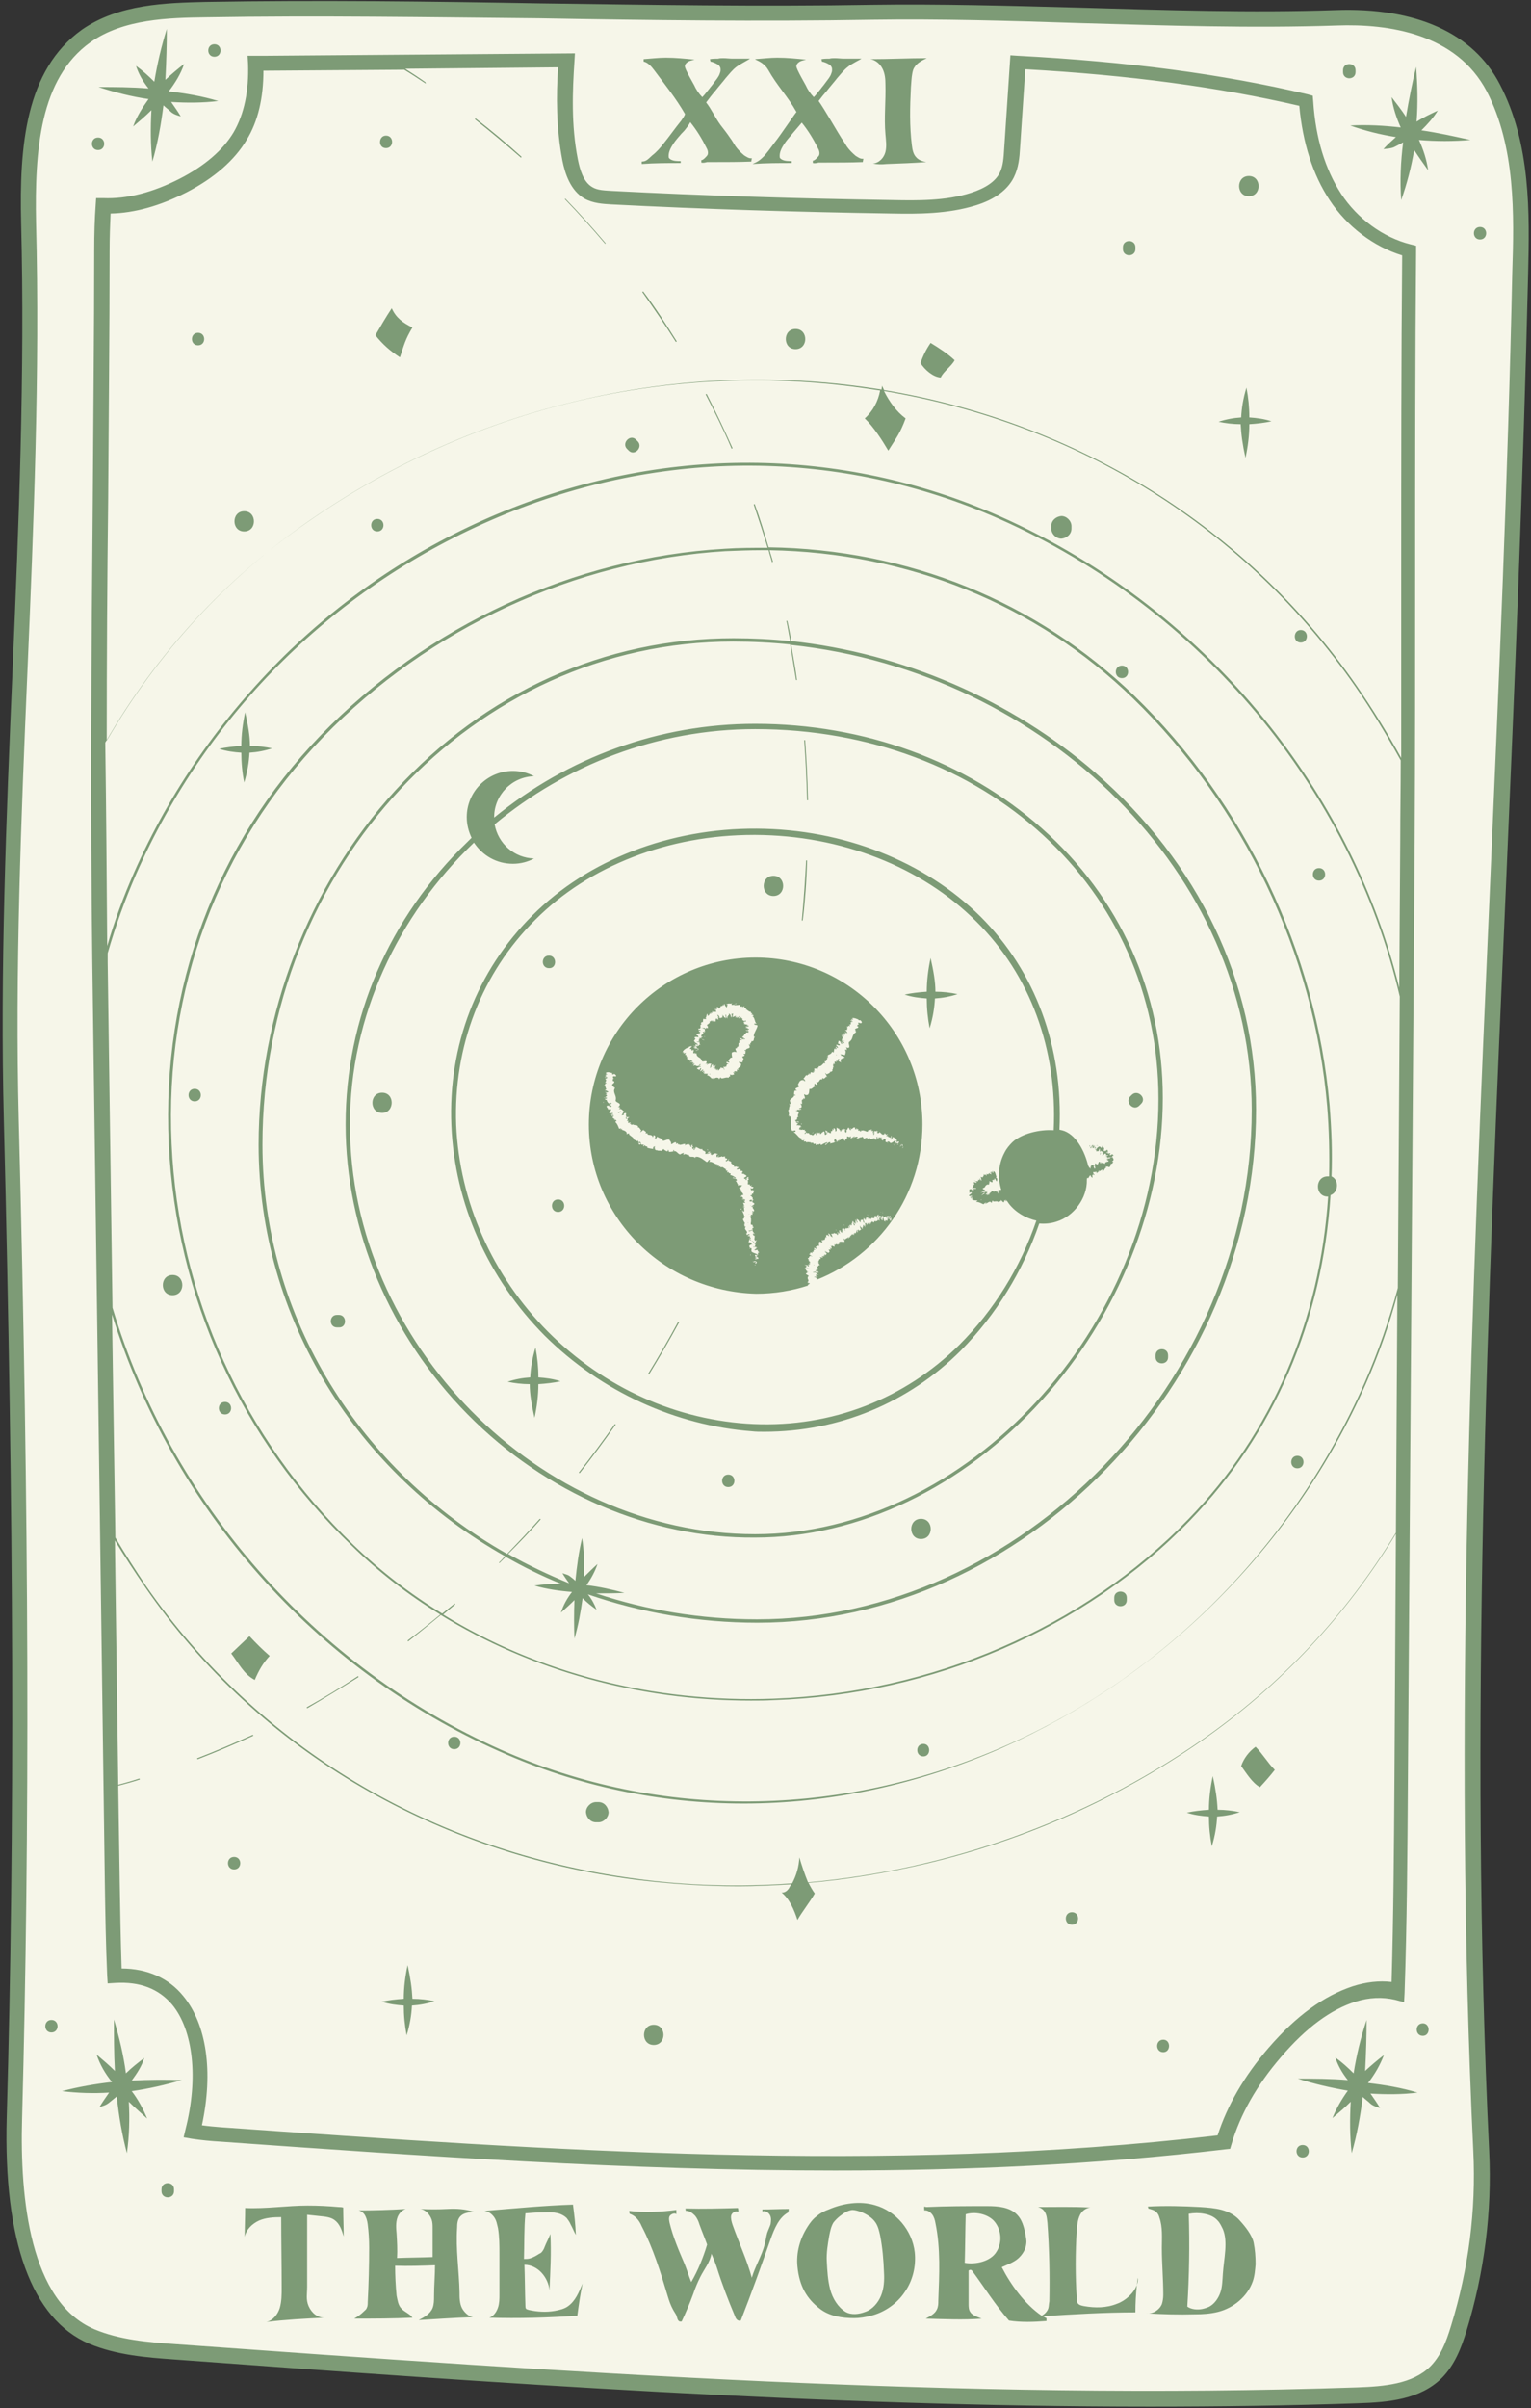
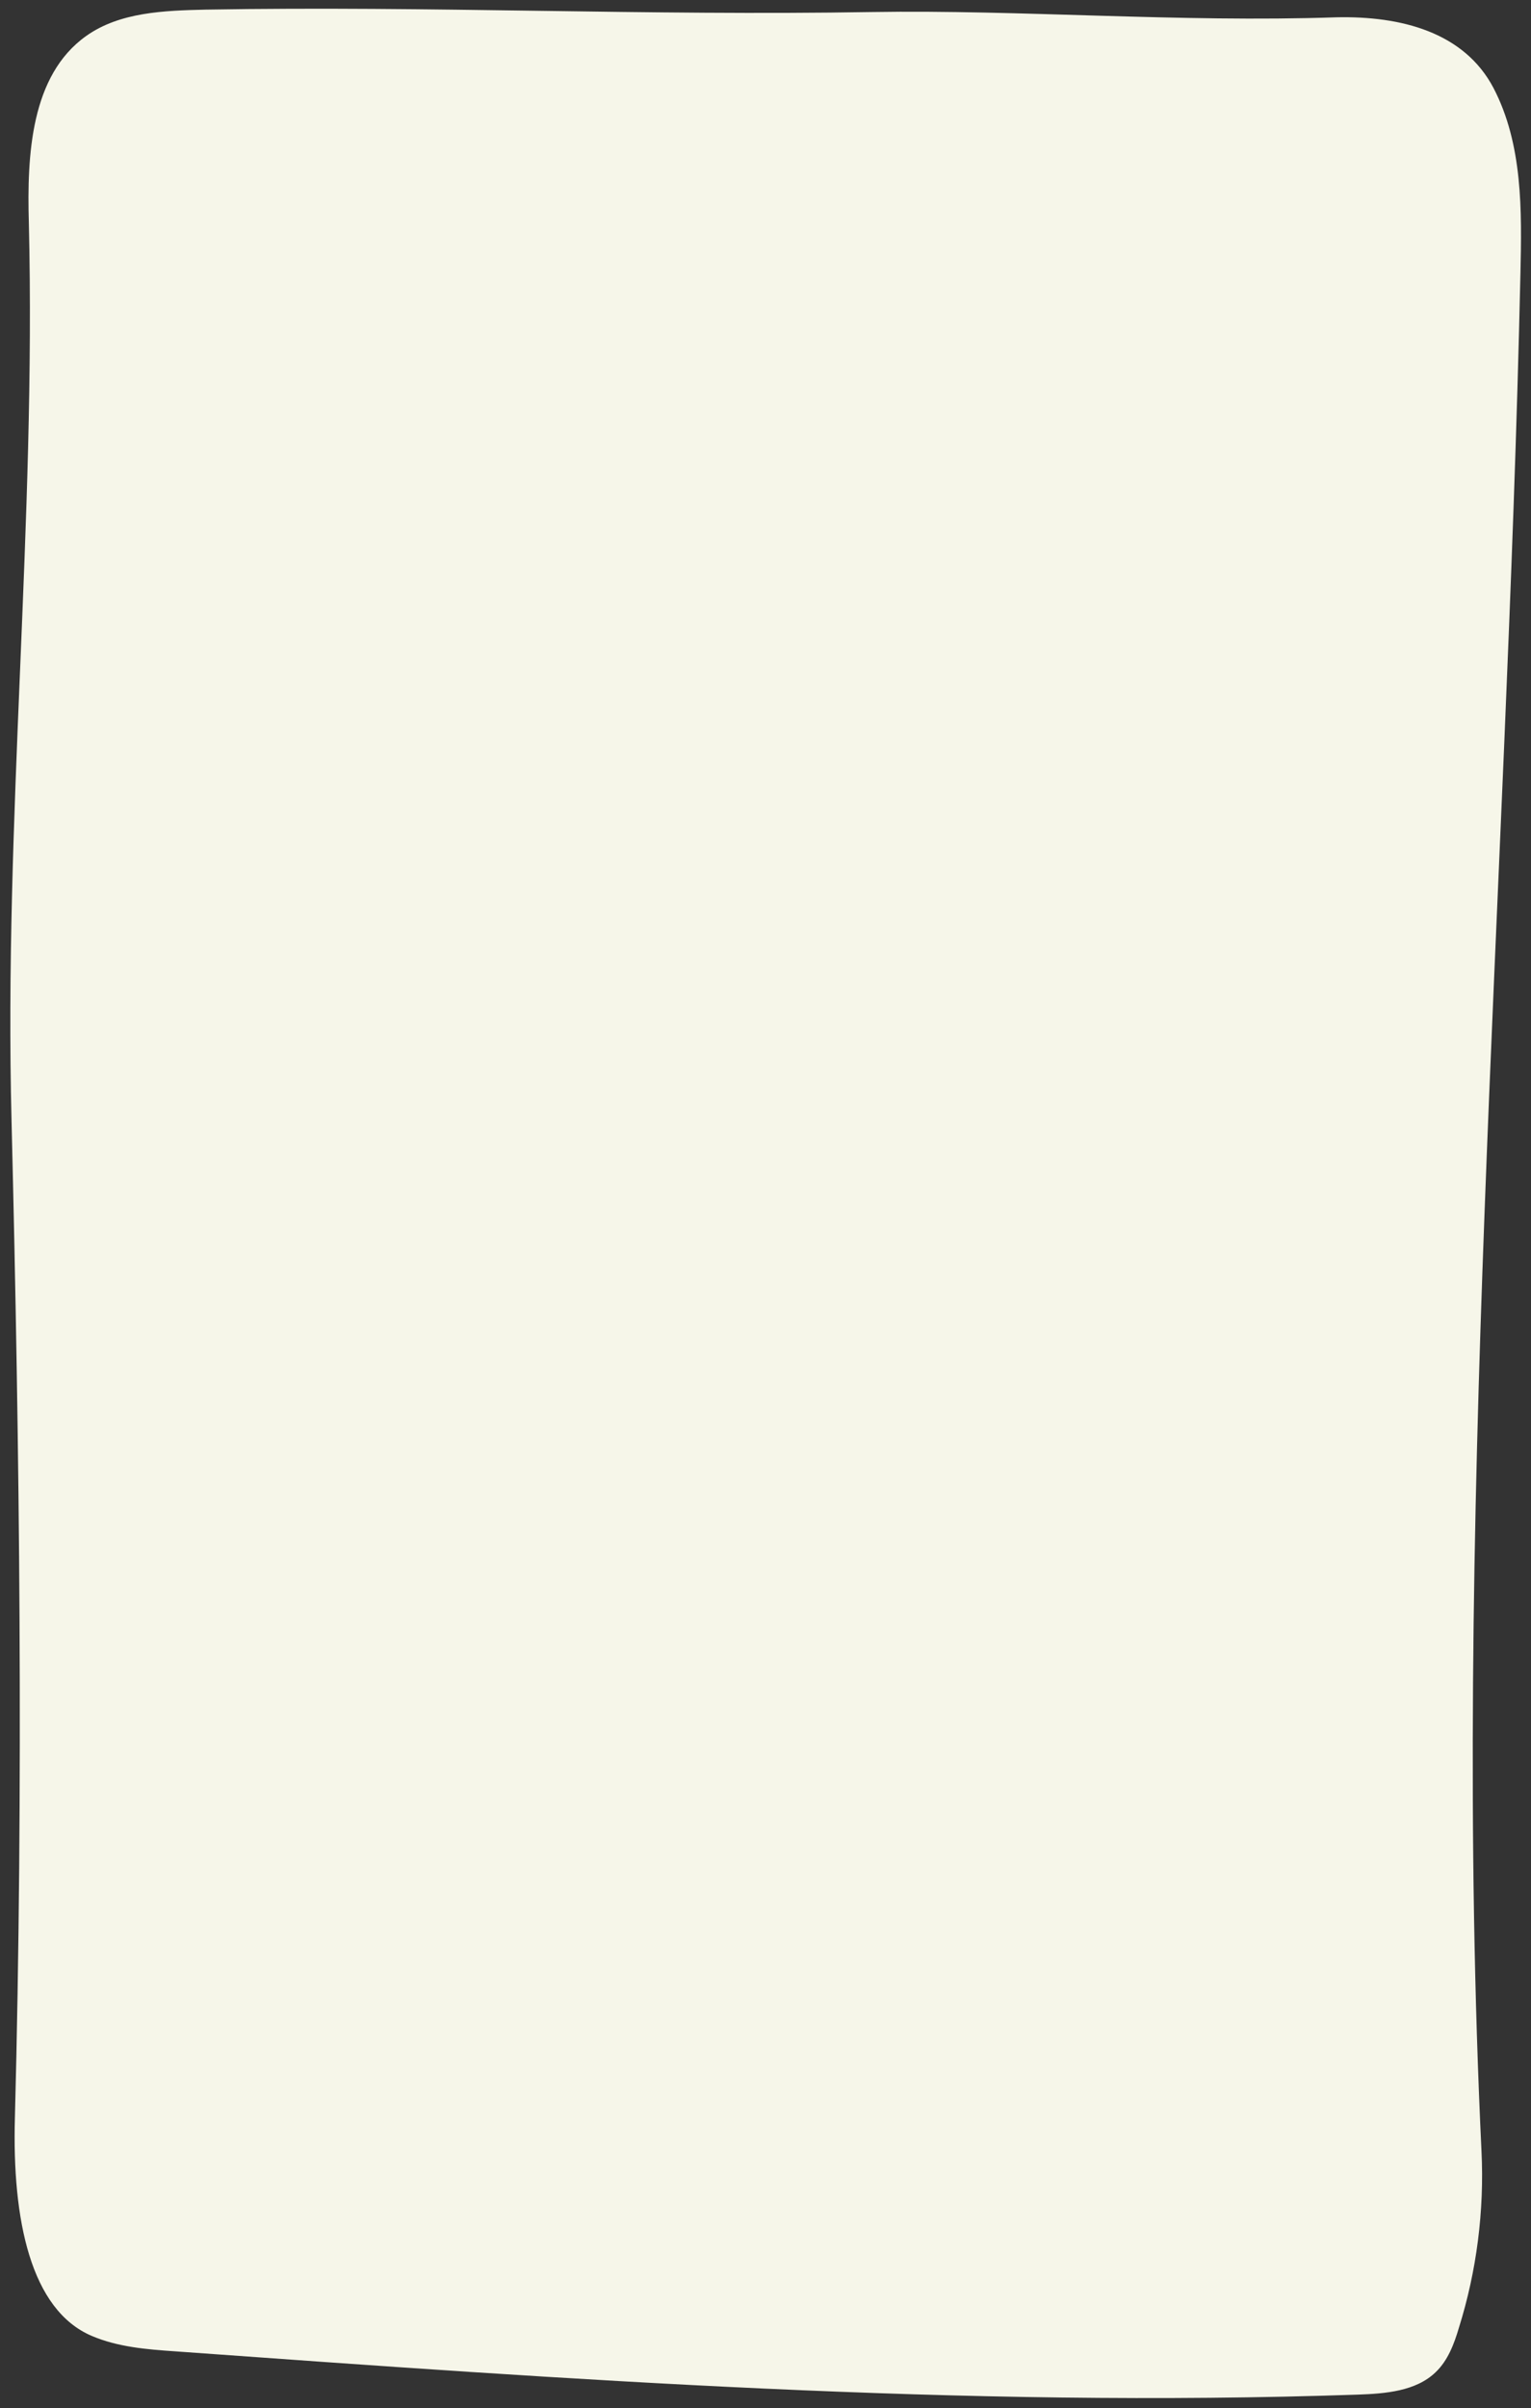
<svg xmlns="http://www.w3.org/2000/svg" fill="#000000" height="500.7" preserveAspectRatio="xMidYMid meet" version="1" viewBox="-0.6 -0.3 318.5 500.7" width="318.5" zoomAndPan="magnify">
  <rect x="-0.6" y="-0.3" width="318.5" height="500.7" fill="#333333" stroke="none" />
  <g id="change1_1">
    <path d="M1.8,232.7C0.2,170,6.9,108.6,5.4,46C5,31.9,5.8,15.4,17.3,7.2c7-5,16.3-5.3,24.9-5.5 c47.2-0.8,91.5,1.3,138.7,0.5c30.5-0.5,63.9,2.2,96.5,1.1C290.9,3,304,6.4,310.1,18c6.1,11.7,5.9,25.5,5.6,38.6 c-2.9,130.1-14.3,260.3-8.1,390.4c0.6,12.4-1,24.9-4.7,36.7c-1,3.4-2.3,6.8-4.8,9.2c-4.1,4-10.5,4.5-16.2,4.7 c-82.1,2.8-164.2-3.1-246.1-9c-5.9-0.4-11.9-0.9-17.3-3.2c-12.7-5.4-16.6-24.1-16-45.4C4.3,371.2,3.5,301.5,1.8,232.7z" fill="#f6f6e9" />
  </g>
  <g id="change2_1">
-     <path d="M140.5,274.5l0.2,0.1c-2,3.7-4.1,7.3-6.3,10.9l-0.2-0.1C136.4,281.8,138.5,278.2,140.5,274.5z M40.4,365.3 l0.1,0.2c3.9-1.5,7.8-3.2,11.6-4.9l-0.1-0.2C48.2,362.1,44.3,363.8,40.4,365.3z M74,348.4l-0.1-0.2c-3.5,2.3-7.1,4.5-10.7,6.5 l0.1,0.2C66.9,352.8,70.5,350.6,74,348.4z M125.4,50.3c-2.7-3.2-5.5-6.3-8.4-9.3l-0.1,0.1c2.9,3,5.7,6.1,8.4,9.3L125.4,50.3z M107.9,32.3c-3.1-2.8-6.3-5.5-9.6-8l-0.1,0.2c3.3,2.6,6.5,5.3,9.6,8L107.9,32.3z M140.2,70.7c-2.2-3.5-4.5-7.1-7-10.4l-0.2,0.1 c2.4,3.4,4.8,6.9,7,10.4L140.2,70.7z M151.8,92.9c-1.7-3.8-3.5-7.6-5.4-11.3l-0.2,0.1c1.9,3.7,3.8,7.5,5.4,11.3L151.8,92.9z M167.5,166.1c-0.1-4.2-0.3-8.4-0.6-12.5l-0.2,0c0.3,4.1,0.5,8.4,0.6,12.5L167.5,166.1z M119.8,305.9l0.2,0.1 c2.6-3.3,5.1-6.7,7.5-10.1l-0.2-0.1C124.9,299.2,122.4,302.6,119.8,305.9z M167.3,178.6l-0.2,0c-0.2,4.1-0.5,8.3-0.9,12.5l0.2,0 C166.9,187,167.2,182.8,167.3,178.6z M317.3,56.7c-1,42.3-2.8,85.4-4.6,127c-3.8,86.3-7.7,175.6-3.5,263.3c0.6,12.6-1,25.2-4.7,37.3 c-1.1,3.6-2.5,7.2-5.2,9.9c-4.5,4.4-11,5-17.3,5.2c-14.4,0.5-28.9,0.7-43.4,0.7c-68,0-136.4-4.9-202.9-9.8 c-5.7-0.4-12.1-0.9-17.8-3.3C6,481.9,0.1,465.7,0.8,440c1.7-59.7,1.5-123.6-0.6-207.3c-0.8-31.4,0.5-62.9,1.8-93.4 c1.3-30.5,2.6-62,1.8-93.2C3.4,30.1,4.7,14.3,16.4,5.9c7.7-5.4,17.7-5.6,25.8-5.8c23.6-0.4,46.9-0.1,69.4,0.3 c22.5,0.3,45.7,0.7,69.3,0.3c14-0.2,28.2,0.2,43.3,0.6c17.4,0.5,35.5,1.1,53.1,0.5c16.7-0.6,28.6,4.8,34.1,15.4 C317.9,29.6,317.6,44,317.3,56.7z M308.7,18.7c-6.3-12-20.4-14.1-31.2-13.7c-17.7,0.6-35.8,0-53.3-0.5C209.1,4,194.9,3.6,181,3.8 c-23.6,0.4-46.9,0.1-69.4-0.3C89.1,3.3,65.8,2.9,42.2,3.3c-7.6,0.1-17.1,0.3-24,5.2C7.7,16,6.6,30.9,6.9,46 c0.8,31.4-0.5,62.9-1.8,93.4c-1.3,30.5-2.6,62-1.8,93.2C5.5,316.4,5.6,380.4,4,440.1C3.5,457,5.7,478.3,19,484 c5.2,2.2,11.1,2.7,16.8,3.1c80.5,5.8,163.8,11.8,245.9,9c5.7-0.2,11.5-0.7,15.2-4.3c2.1-2.1,3.3-4.9,4.4-8.6 c3.6-11.7,5.2-23.9,4.6-36.2c-4.2-87.8-0.3-177.2,3.5-263.6c1.8-41.6,3.7-84.6,4.6-126.9C314.4,44.3,314.7,30.3,308.7,18.7z M265.9,427.4c-5.1,5.9-8.5,12-10.3,18.1l-0.3,1l-1,0.1c-26.9,3.2-54.1,4.4-81.2,4.4c-42.9,0-85.8-3-127.9-6 c-1.8-0.1-3.9-0.3-5.9-0.6l-1.7-0.3l0.4-1.7c2.7-10.6,1.6-20.6-2.8-25.9c-2.8-3.3-6.7-4.8-11.8-4.5l-1.6,0.1l-0.1-1.6 c-0.3-6.6-0.4-13.4-0.5-19.9l-2.6-191.2c-0.4-31-0.2-63.9,0.1-95.7C18.8,86.7,19,68.9,19,52c0-3.8,0.1-6.8,0.3-9.6l0.1-1.5l1.5,0 c5,0.2,10.3-1.2,15.8-4c5.3-2.7,9.1-6,11.3-9.7c2.2-3.8,3.2-8.6,3-14.3l-0.1-1.6l1.6,0c0.8,0,1.5,0,2.3,0l64.2-0.5l-0.1,1.7 c-0.4,6-0.7,13.2,0.7,20.3c0.4,2,1.1,4.7,3,5.8c1.1,0.7,2.7,0.7,4.1,0.8c19.3,1,39,1.6,58.3,1.9c5.2,0.1,11.1,0.2,16.4-1.5 c3.1-1,5.1-2.4,6-4.2c0.7-1.4,0.8-3.2,0.9-4.9l1.3-19.5l1.5,0.1c22.9,1.2,42.6,3.8,60.3,8l1.1,0.3l0.1,1.2 c0.5,7.7,2.5,14.1,5.8,19.2c3.4,5.2,8.8,9.1,14.4,10.5l1.2,0.3l0,1.3c-0.2,21.9-0.2,44.7-0.2,66.7c0,18.4,0,37.4-0.1,55.8 l-1.4,194.6c-0.1,15.9-0.2,30.3-0.7,44.9l-0.1,1.9l-1.9-0.5c-2.6-0.6-5.4-0.5-8.2,0.4C276.3,417.5,271.1,421.3,265.9,427.4z M21.6,153.7c10.7-18.4,24.9-33.8,42.1-45.7c17.3-12,36.4-20.5,56.9-25.2c19.9-4.6,40.2-5.4,60.2-2.4c0.7,0.1,1.3,0.2,2,0.3 c0-0.3,0.1-0.6,0.1-0.8c0.1,0.3,0.3,0.6,0.4,0.9c19.2,3.2,37.2,9.8,53.6,19.6c17.8,10.7,32.9,24.8,44.8,42c3.3,4.8,6.4,9.8,9.2,14.9 c0-13,0-26.1,0-38.9c0-21.6,0-44,0.2-65.6c-5.9-1.8-11.5-6-15.1-11.5c-3.5-5.3-5.6-11.9-6.3-19.6c-16.8-3.9-35.5-6.4-57-7.6 l-1.1,16.4c-0.1,1.9-0.3,4.1-1.3,6.1c-1.3,2.6-4,4.6-7.9,5.8c-5.8,1.8-12,1.8-17.4,1.7c-19.4-0.3-39.1-0.9-58.5-1.9 c-1.6-0.1-3.7-0.2-5.5-1.2c-3-1.7-4.1-5.4-4.6-7.9c-1.3-6.8-1.3-13.5-0.9-19.4l-31.8,0.3c1.4,0.9,2.8,1.8,4.2,2.8L88,17.1 c-1.5-1-3-2-4.5-2.9l-28.6,0.2c-0.2,0-0.5,0-0.7,0c0,5.6-1.1,10.5-3.5,14.4c-2.5,4.2-6.7,7.9-12.5,10.9c-5.5,2.8-10.8,4.3-15.8,4.4 c-0.1,2.3-0.2,4.9-0.2,7.9v0c0,16.9-0.2,34.7-0.3,51.8C21.7,120.3,21.6,137.1,21.6,153.7z M21.7,196.4c1.5-5.2,3.4-10.3,5.6-15.3 c7.5-17,18.1-32.1,31.3-45.1c12.9-12.6,27.8-22.5,44.2-29.4c34.2-14.4,71.4-14.2,104.5,0.4c21.9,9.7,41.4,24.8,56.3,43.7 c12.9,16.3,22.1,34.9,26.9,54.4l0.2-30.9c0-5.4,0.1-10.9,0.1-16.4c-2.9-5.2-6-10.4-9.4-15.3c-22.9-33-57.6-54.7-98.1-61.5 c1.1,2.2,2.6,4.3,4.5,5.7c-1.1,3-1.9,4-3.6,6.7c-1.3-2.2-3.1-5-4.9-6.7c1.7-1.5,2.8-3.6,3.2-5.8c-0.7-0.1-1.3-0.2-2-0.3 c-41-6.2-82.5,3.6-116.9,27.5c-17.4,12-31.6,27.5-42.3,46C21.5,168.4,21.6,182.6,21.7,196.4z M22.8,271.6 c12.2,40.6,42.1,74.7,80.8,91.9c67.2,29.8,147.9-4.4,179.7-76.3c2.8-6.4,5.1-13,6.9-19.7l0.4-60.6c-10.1-43.1-41.5-80.8-83.3-99.3 c-33.1-14.6-70.1-14.8-104.2-0.4c-33.7,14.2-60.5,40.5-75.4,74.3c-2.3,5.3-4.3,10.8-5.9,16.4c0,0.6,0,1.2,0,1.8L22.8,271.6z M23.4,319.4c2,3.4,4.2,6.8,6.4,10.1c23.3,33.5,59.4,55.1,101.6,60.8c10.9,1.5,21.9,1.8,32.8,1c0.9-1.7,1.4-3.5,1.5-5.4 c0.5,1.7,1.1,3.5,1.8,5.2c29-2.6,57.5-12.7,81.6-29.4c16.6-11.5,30.3-26.1,40.7-43.3l0.3-49.5c-1.7,6.3-3.9,12.5-6.5,18.4 c-7.5,17-18.1,32.3-31.4,45.5c-13,12.9-27.9,23-44.3,30.3c-17.5,7.7-35.8,11.6-53.8,11.6c-17.4,0-34.6-3.6-50.7-10.8 c-38.5-17-68.2-50.7-80.7-90.9L23.4,319.4z M280.8,412.7c2.8-0.9,5.5-1.2,8.1-0.9c0.4-13.9,0.5-27.7,0.6-43l0.3-50.2 c-10.4,17.1-24,31.6-40.5,43.1c-17.3,12-36.6,20.6-57.2,25.5c-8.1,1.9-16.3,3.3-24.5,4c0.4,0.8,0.8,1.5,1.3,2.2 c-0.9,1.6-2.7,3.9-3.6,5.5c-0.7-2.1-1.6-4.3-3.3-5.7c0.7,0.1,1.4-0.5,1.7-1.2c0.1-0.2,0.2-0.3,0.3-0.5c-3.6,0.2-7.3,0.4-10.9,0.4 c-7.3,0-14.5-0.5-21.8-1.4c-20.4-2.7-39.5-9.2-56.7-19.2c-18-10.5-33.2-24.5-45-41.6c-2.2-3.2-4.3-6.4-6.3-9.7l0.7,50.8 c1.5-0.4,2.9-0.8,4.4-1.3l0.1,0.2c-1.5,0.5-3,0.9-4.5,1.3l0.3,19.8c0.1,6,0.2,12.1,0.4,18.2c5.3,0,9.8,2,12.8,5.7 c4.9,5.9,6.3,15.8,3.9,26.9c1.4,0.2,2.7,0.3,3.9,0.4c68,4.8,138.4,9.8,207.4,1.7c2-6.2,5.5-12.3,10.6-18.2 C269.1,418.8,274.8,414.7,280.8,412.7z M298.5,22.7c-1.5,0.7-3,1.4-4.4,2.3c0.3-3.8,0.2-7.6-0.1-11.4c-0.8,3.3-1.5,6.8-2.1,10.4 c-0.9-1.4-2-2.8-3-4.1c0.3,2.2,1,4.3,1.9,6.3c-3.5-0.4-7.1-0.6-10.5-0.4c3.1,1.1,6.3,1.9,9.5,2.4c-0.9,0.8-1.8,1.6-2.6,2.5 c0.8-0.1,1.5-0.1,2.2-0.4c0.6-0.3,1.2-0.6,1.9-1c-0.5,4-0.7,8.1-0.4,12c1.2-3.4,2.1-6.9,2.7-10.4c0.9,1.4,1.9,2.8,2.9,4.2 c-0.3-2.2-1-4.3-1.9-6.3c3.6,0.3,7.1,0.3,10.7,0c-3.2-0.7-6.7-1.5-10.2-2C296.4,25.5,297.6,24.2,298.5,22.7z M26.8,432.3 c1.1-1.5,2.1-3,2.6-4.7c-1.3,1-2.6,2-3.8,3.2c-0.5-3.8-1.4-7.5-2.5-11.2c0,3.4,0,7,0.2,10.7c-1.2-1.2-2.5-2.3-3.8-3.4 c0.7,2.1,1.8,4,3.2,5.7c-3.5,0.4-7,1-10.4,1.9c3.3,0.4,6.5,0.5,9.8,0.3c-0.7,1-1.4,2-2,3c0.7-0.2,1.4-0.4,2-0.9 c0.5-0.4,1.1-0.9,1.6-1.3c0.4,4,1.1,8,2.1,11.8c0.5-3.6,0.6-7.1,0.4-10.7c1.2,1.2,2.5,2.3,3.8,3.5c-0.8-2-1.9-4-3.2-5.7 c3.5-0.5,7-1.3,10.4-2.3C33.9,432.1,30.4,432.1,26.8,432.3z M30.3,20.3C29,22.1,27.8,24,27.1,26c1.3-1.1,2.6-2.2,3.8-3.4 c-0.2,3.6-0.2,7.2,0.2,10.7c1.1-3.8,1.8-7.7,2.3-11.7c0.5,0.5,1.1,0.9,1.6,1.4c0.6,0.5,1.3,0.7,2,0.9c-0.6-1-1.3-2-2-3 c3.3,0.2,6.6,0.2,9.8-0.2c-3.3-1-6.8-1.6-10.3-2c1.3-1.7,2.5-3.6,3.2-5.7c-1.3,1-2.6,2.1-3.9,3.3c0.2-3.7,0.3-7.3,0.3-10.6 C33,9.2,32.1,13,31.5,16.7c-1.2-1.2-2.4-2.3-3.8-3.3c0.5,1.6,1.4,3.2,2.6,4.7c-3.6-0.3-7.1-0.3-10.4-0.3 C23.3,18.9,26.8,19.8,30.3,20.3z M287.3,427c-1.3,1-2.6,2.1-3.9,3.3c0.2-3.7,0.3-7.3,0.3-10.6c-1.2,3.6-2.1,7.3-2.7,11.1 c-1.2-1.2-2.4-2.3-3.8-3.3c0.5,1.6,1.4,3.2,2.6,4.7c-3.6-0.3-7.1-0.3-10.4-0.3c3.4,1.1,6.9,1.9,10.4,2.5c-1.3,1.8-2.4,3.7-3.2,5.7 c1.3-1.1,2.6-2.2,3.8-3.4c-0.2,3.6-0.2,7.2,0.2,10.7c1.1-3.8,1.8-7.7,2.3-11.7c0.5,0.5,1.1,0.9,1.6,1.4c0.6,0.5,1.3,0.7,2,0.9 c-0.6-1-1.3-2-2-3c3.3,0.2,6.6,0.2,9.8-0.2c-3.3-1-6.8-1.6-10.3-2C285.4,431,286.5,429.1,287.3,427z M112.7,277.4 C100.9,265.5,94,250,93.3,233.7c-0.7-16.6,5.3-32.2,16.9-43.7c11.5-11.5,28.5-18.1,46.6-18c18.1,0.1,35,6.8,46.6,18.3 c11.4,11.4,17.2,27.1,16.4,44.3c0.2,0,0.3,0.1,0.5,0.1c2.9,0.7,4.8,4.4,5.5,7.5c0.1,0,0.1,0,0.1-0.1c0,0.1,0,0.3,0.1,0.4 c0.1-0.2,0.1,0.1,0.2,0.2c0.2-0.1-0.1-0.4,0.2-0.4c0,0,0-0.1-0.1-0.2c0.2,0,0.2-0.2,0.5,0c-0.1,0-0.2-0.1-0.1-0.2 c0,0.2,0.2,0.1,0.3,0.2l0-0.1c0.1,0.1,0.1,0.2,0,0.2c0,0,0-0.1-0.1,0c0,0.1,0.2,0.6,0.3,0.5c0.1-0.2,0-0.5-0.1-0.6 c0.2,0.1,0-0.6,0.2-0.5c0,0,0.4,0.4,0.5,0.4c0-0.3-0.2-0.1-0.3-0.4c0.5,0.6,0.3-0.6,0.7-0.3l0.1,0.3c0.1,0,0.1,0,0.2-0.1l-0.2-0.1 c0-0.1,0.2-0.1,0.3,0.2c0-0.3,0.1-0.1,0.2-0.1c-0.1,0,0,0,0,0.1c0.2,0.1,0.1,0,0.2-0.1c0.1,0.1,0.2,0.2,0.3,0.2 c-0.1-0.2,0.1-0.2,0.1-0.4l0.1,0.1c0-0.2,0.7-0.1,0.5-0.4l0,0l0,0c-0.4-0.1-0.2-0.2-0.4-0.2c0.1,0,0.3,0,0.3,0 c-0.4-0.1-0.2-0.1-0.4-0.1c0.2,0,0.5,0,0.5-0.1c0,0-0.3,0-0.4,0c0.2,0,0.4-0.1,0.4-0.1c0.1,0,0,0.1,0,0.1c0.2,0,0.1,0,0.4-0.1 c0-0.1-0.4,0-0.3-0.1c0.1,0,0.2,0,0.3,0c0.1,0-0.1-0.1-0.1-0.1c0,0,0.2,0,0.3,0c0.1,0,0.2,0,0.3,0c-0.2-0.2-0.8,0.1-1.2,0.1 c0.1-0.1,0-0.1-0.1-0.2c-0.1,0-0.2,0-0.2,0l0.4-0.1c-0.1,0-0.2,0-0.3,0l0,0c0.1,0,0.3-0.1,0.5-0.2c-0.2,0-0.2-0.1-0.6,0.1l0.1,0 c0.1-0.1-0.1-0.3,0-0.4c-0.1,0-0.2-0.1-0.3,0c-0.1,0.1-0.3,0.4-0.3,0.3c0-0.1,0.1-0.1,0.1-0.2c0,0,0.1-0.1,0.2-0.2 c0,0-0.1,0.1-0.2,0.2c-0.1,0.1,0.1-0.5-0.2-0.1c0-0.3,0-0.1,0.2-0.3c0-0.3-0.3,0.3-0.2-0.2c-0.2,0.1,0,0.1-0.1,0.3 c0.1-0.5-0.2-0.1-0.3-0.5c-0.1,0.2,0,0.1-0.1,0.3c0-0.1,0-0.2,0-0.2l-0.1,0.3l0-0.8c-0.3,0.3-0.1,0.5-0.4,0.6l0,0 c0-0.3-0.2,0.2-0.4-0.1c0.1,0.1,0.1-0.1,0.1-0.2l-0.1,0.1c0,0,0,0,0-0.1c0-0.3-0.1,0.1-0.2-0.1c0.1-0.1,0.1-0.3,0.1-0.4l-0.2,0.3 l0.1-0.4c-0.2-0.1-0.5,0.6-0.5,0l0.1-0.1c0-0.1,0-0.4-0.1-0.2c0,0-0.1,0.3-0.1,0.3l-0.1-0.1c0.1-0.3,0.3-0.3,0.4-0.4 c-0.1,0.1-0.2,0.2-0.2,0.4c0.1-0.1,0.3-0.2,0.4-0.3c-0.1,0.1-0.1,0.3-0.2,0.4c0.1,0.2,0.1-0.2,0.2-0.2c0,0.1,0,0.2,0,0.3 c0.1-0.1,0.2-0.1,0.3,0.1c0,0-0.2,0.2-0.1,0.4c0.2-0.1,0.3-0.5,0.6-0.6c0.4-0.4,0.5,0.4,0.7,0.1c0-0.1-0.1-0.3,0.1-0.3 c-0.1,0.2,0,0.2,0,0.3c0.2-0.3,0.2,0.2,0.4,0c-0.1,0.1,0,0.2,0,0.3c-0.2,0.3,0.1,0.2-0.3,0.5c0.4-0.3,0.3,0.2,0.9-0.3l0-0.1 c0.1,0.1,0.1,0.2,0.1,0.2l0,0c0.1,0.1,0.1,0.1,0,0.3c-0.1,0-0.2,0-0.3,0c-0.1,0.2,0.4-0.1,0.5,0c-0.2,0.1-0.2,0-0.4,0.2 c0,0.1,0.2,0,0.4,0l-0.1,0.1c-0.1,0.3,0.6-0.3,0.4,0.1c0.1,0,0.2-0.1,0.2-0.1c-0.1,0.1-0.2,0.3-0.4,0.3c0.1,0,0.2,0.1,0.4,0.1 c0.1-0.1,0-0.1,0.3-0.2c0.1,0.1,0.2,0.2,0.3,0.3c0,0-0.1,0-0.2,0c0,0-0.1,0.1-0.1,0.1c-0.1,0.2,0.1,0.3,0.2,0.5 c0.1,0.2,0.1,0.4-0.3,0.6c0.2,0,0.2,0.1,0.3,0.1c-0.1,0.1-0.2,0.4-0.4,0.4l-0.1-0.1c0,0.3-0.1,0.7-0.4,0.8c0,0-0.2-0.1-0.2-0.2 c0,0.3-0.7-0.2-0.4,0.2l0.1,0c-0.2,0.1-0.3,0.2-0.4,0.4c-0.1,0.1-0.1,0.2-0.2,0.3c-0.1,0.1-0.1,0.1-0.2,0.2 c-0.2-0.3,0.1-0.1-0.1-0.4c-0.2,0-0.3,0.3-0.6,0.3c0-0.1,0-0.1,0-0.1c-0.3-0.1,0.1,0.3,0,0.3c-0.1-0.2-0.1-0.2-0.2-0.2l0,0.3 c0,0-0.1-0.2-0.1-0.3c0.1,0.4-0.3,0.2-0.2,0.6c0-0.1-0.1-0.4-0.2-0.5c-0.1-0.1-0.1,0.1-0.2,0.2v0c-0.1-0.2-0.3-0.1-0.3-0.1 c-0.2,0,0,0.2,0,0.4l0.2,0.1l-0.2,0.2l0-0.2c-0.2-0.1-0.2,0.2-0.3,0.3l0.1,0.2l-0.1,0.2c-0.2-0.4-0.2,0-0.3-0.5 c-0.3-0.1-0.3,0.5-0.6,0.6c0,0,0-0.1,0-0.1c-0.2,0-0.2,0.2-0.2,0.4c0-0.1,0-0.2,0-0.3c0,0,0,0,0,0c0,0.1,0,0.2,0,0.3 c0.1,3.8-2.7,7.6-6.3,8.7c-1.2,0.4-2.4,0.5-3.6,0.4c-3.4,9.9-9,19-16.3,26.4c-10.9,10.9-25.4,16.9-40.9,16.9c-0.9,0-1.8,0-2.6-0.1 C140.1,296.1,124.6,289.2,112.7,277.4z M94.3,233.6c0.7,16,7.5,31.3,19.1,43c11.7,11.7,26.9,18.5,42.8,19.2 c16.2,0.7,31.4-5.2,42.8-16.5c7.2-7.2,12.7-16.1,16-25.8c-2.2-0.5-4.3-1.7-5.7-3.5c-0.2-0.3-0.4-0.6-0.6-0.8c0,0.1,0.1,0.2,0.1,0.2 l-0.1,0.1l-0.1-0.4l-0.1,0.4l-0.1-0.3c-0.1,0.1-0.1,0.5-0.2,0.5c-0.4-0.2-0.3-0.3-0.6-0.5c0.1,0.6-0.4,0-0.4,0.5 c-0.4-0.4-0.8-0.1-1.2-0.2l0-0.1c-0.2-0.3-0.2,0.5-0.4,0.4l0-0.1c-0.3-0.3-0.6,0-1.1,0.3c0.1-0.1,0.1-0.3,0-0.3 c-0.1,0.1,0,0.4-0.2,0.3c0.1-0.1,0.1-0.2,0-0.2c-0.1,0.1-0.2,0.2-0.3,0.3c-0.5-0.2-0.9-0.5-1.5-0.5c0-0.1,0.2-0.2,0.3-0.3 c-0.4,0-0.9,0-1.2-0.2l0.3-0.2c-0.1-0.1-0.6,0.2-0.4-0.1c0-0.1,0.1,0.1,0.3,0c0-0.3-0.4,0.1-0.6-0.2l0.4-0.1 c0.1-0.3-0.3-0.1-0.5-0.1c-0.5-0.2,0.7-0.5,0.4-0.8c-0.2,0-0.3,0.1-0.5,0.1c0.2-0.3-0.1-0.3,0.1-0.7c0.7-0.2,0,0.1,0.6,0l-0.2,0.2 c0.4-0.2,0,0.2,0.4,0.1c0.2-0.1-0.1-0.3-0.1-0.5c0.3,0-0.1,0.2,0.4,0.1l-0.1-0.1c0.1,0,0.2,0,0.2,0.1c0.3,0,0.1-0.1,0.1-0.2 c-0.2,0-0.4,0-0.6,0c0,0,0.1,0,0.1,0c-0.3-0.2,0.2-0.5,0-0.7c0.1,0,0.1,0,0.2,0c0.1-0.1-0.2-0.3-0.1-0.5c0.3,0,0.5,0.3,0.6,0 c-0.2-0.2-0.6-0.2-0.4-0.4c0,0,0,0.3,0.2,0.3c0-0.3,0.1,0,0.5-0.1c-0.2-0.3,0.3-0.1-0.1-0.4c0.3,0.2,0.2,0.1,0.5,0.2 c-0.3-0.1,0.1-0.4-0.2-0.6c0.3,0.3,0.1,0.5,0.5,0.7c-0.1-0.3,0-0.4-0.2-0.8c0.1,0,0.2,0.1,0.4,0.1c0,0,0,0.1,0,0.1 c0-0.3,0.4-0.3,0.2-0.8c0.3,0.5,0.4-0.2,0.6,0.4c0.1-0.1,0-0.3,0-0.5c0.2,0.4,0.2,0,0.5,0.2c-0.1-0.2,0.1-0.2,0.1-0.4 c0,0.1,0,0.2,0.1,0.3c0-0.2,0.1,0,0.3,0.1c0.1-0.2-0.2-0.3-0.2-0.5c0.2,0,0.1,0.3,0.2,0.4c0-0.2,0-0.3,0-0.5c0.1,0,0.1,0.1,0.2,0.2 c0-0.2,0-0.4,0.2-0.2l-0.2,0.1l0.2,0.2c0-0.1,0.1-0.2,0.1-0.4c0.4,0.2,0.4,0.7,0.6,1.2l-0.1,0.1c0.1,0.2,0.1,0.2,0.2,0.2 c0.1,0.1,0,0.5,0,0.6c-0.2,0.1-0.3-0.5-0.5-0.6l-0.1,0.4l-0.1-0.1c-0.1-0.1,0,0.1,0,0.1c-0.1-0.2-0.2,0-0.3,0l0.1,0.2 c0,0.6-0.6-0.2-0.7,0.1l0.1,0.4l-0.2-0.2c0,0.2,0.2,0.4,0,0.4c-0.4-0.1-0.6,0.2-0.7,0.3c-0.1,0.2-0.1,0.3-0.4,0.4c0.1,0,0.1,0,0.2,0 c-0.5,0-0.4,0.2-0.2,0.3c0.2,0.1,0.6,0.1,0.1,0.3l-0.2,0c0,0.1-0.2,0-0.5,0.1c0.6-0.1,0.4,0.1,0.6,0.1c-0.1,0-0.1,0-0.2,0 c-0.1,0.1-0.5,0.2-0.4,0.2c0.9-0.2,0.8-0.1,1.1-0.2c-0.4,0.2-0.6,0.4-1,0.8c0.1-0.1,0.4-0.2,0.6-0.4c-0.1,0.2,0,0.1,0.2-0.1 c0,0-0.1,0-0.1,0l0,0c0,0,0,0,0,0c0,0-0.1,0-0.1,0c0.3-0.2,0.2-0.2,0.6-0.4c0,0,0.1-0.1-0.1,0.1c0,0,0,0,0,0.1c0.1,0,0.1-0.1,0.1,0 l0,0c0,0-0.1,0.1-0.1,0.1c0,0.1,0.4-0.3,0.5-0.5c-0.3,0.4-0.3,0.4-0.4,0.7c0,0,0,0-0.1-0.1c0,0-0.1,0.1-0.1,0.2 c-0.1,0.3,0.3-0.2,0.3,0c0,0-0.1,0.1-0.1,0.2c0,0.1,0.2-0.1,0.2-0.3c-0.1,0.3,0,0.5,0,0.3c0.1-0.2,0.1-0.3,0.2-0.3l-0.1,0.2 c0.1,0.1,0.1-0.2,0.1-0.1c0,0,0,0.1,0,0.2c0.1-0.1,0.1-0.2,0.2-0.6l0,0.3c0.1-0.2,0.4-0.6,0.4-0.2c-0.1-0.6,0.3-0.3,0.4-0.3 c0,0,0,0.1,0,0.2c0.2-0.4,0.5-0.1,0.8-0.1l0.1,0.4c0.1,0,0.1-0.9,0.2-0.9l0,0.2c0.2-0.1,0.3-0.1,0.5-0.1c-0.8-2.6-0.6-5.4,0.7-7.8 c0.4-0.8,1-1.5,1.6-2.1c1.9-1.8,5.7-2.7,8.6-2.5c0.8-16.9-4.9-32.3-16.1-43.4c-11.4-11.4-28.1-17.9-45.9-18c-0.1,0-0.3,0-0.4,0 c-17.7,0-34.2,6.4-45.4,17.6C99.6,202,93.7,217.3,94.3,233.6z M204.7,247.3C204.7,247.3,204.7,247.3,204.7,247.3 c0.1-0.1,0.2-0.1,0.1-0.1C204.8,247.3,204.7,247.3,204.7,247.3L204.7,247.3z M203.6,249c0,0-0.1,0.1-0.2,0.2c0.1,0,0.1,0,0.2,0 C203.5,249.1,203.5,249,203.6,249z M203,249.1c0,0,0.1,0,0.1,0l0,0C203.1,249.1,203.1,249.1,203,249.1z M96.7,293.8 c-16.2-16.4-25.4-38.3-25.4-60.3c0-22.1,9-43,25.4-58.8c0.3-0.3,0.5-0.5,0.8-0.8c-0.6-1.3-1-2.7-1-4.3c0-5.3,4.3-9.6,9.6-9.6 c1.6,0,3.1,0.4,4.4,1.1c-4.6,0.1-8.3,3.9-8.3,8.5c0,0,0,0.1,0,0.1c15.4-12.6,34.4-19.5,54.3-19.5c22.7,0,43.8,7.7,59.6,21.7 c16.3,14.4,25.2,34.3,25.2,56.1c0,22.3-9.2,45.2-25.2,62.9c-16.4,18.1-38.1,28.5-59.6,28.5C134.7,319.6,112.9,310.2,96.7,293.8z M72.2,233.5c0,45.4,39.4,85.2,84.3,85.2c43.9,0,83.9-43.1,83.9-90.5c0-43.8-36.1-76.9-83.9-76.9c-20.4,0-39.4,7.5-54.2,19.8 c0.7,4,4.1,7,8.2,7.1c-1.3,0.7-2.8,1.1-4.4,1.1c-3.4,0-6.3-1.7-8.1-4.4C82.2,190,72.2,210.9,72.2,233.5z M53.2,237.7 c0-27,10.4-53.9,28.4-73.6c18.7-20.5,43.7-31.7,70.4-31.7c3.9,0,7.9,0.2,11.8,0.6c-0.3-1.4-0.5-2.8-0.8-4.2l0.2,0 c0.3,1.4,0.6,2.8,0.8,4.2c23.2,2.5,45.8,12.2,63.3,27.4c21.5,18.7,33.4,43.6,33.4,70c0,56.9-48.4,106.7-103.7,106.7 c-12.4,0-24.3-2.1-35.3-5.9c0.8,1,1.4,2.1,1.8,3.2c-1-0.7-2-1.5-2.9-2.4c-0.4,2.9-0.9,5.7-1.7,8.4c-0.1-2.5-0.1-5.3,0-8 c-0.9,0.9-1.9,1.8-2.8,2.6c0.5-1.6,1.3-3,2.3-4.3c-2.7-0.2-5.3-0.6-7.8-1.3c1.8-0.3,3.7-0.4,5.5-0.4c-4-1.6-7.8-3.5-11.5-5.6 c-0.2,0.2-0.5,0.5-0.7,0.7l-0.6,0.6l-0.1-0.1l0.6-0.6c0.2-0.2,0.4-0.5,0.7-0.7C73.8,306,53.2,274.1,53.2,237.7z M54,237.7 c0,36.2,20.5,67.9,50.9,85.1c2.3-2.4,4.6-4.8,6.8-7.3l0.2,0.1c-2.2,2.5-4.5,4.9-6.8,7.2c4.1,2.3,8.3,4.3,12.7,6.1 c-0.5-0.7-1-1.4-1.4-2.1c0.5,0.2,1.1,0.3,1.5,0.6c0.4,0.3,0.8,0.6,1.2,1c0.3-3,0.7-6.1,1.4-8.9c0.4,2.7,0.5,5.4,0.4,8.1 c0.9-0.9,1.8-1.8,2.8-2.7c-0.5,1.5-1.3,3-2.3,4.4c2.7,0.3,5.3,0.9,7.9,1.6c-1.9,0.1-3.8,0.1-5.9,0.1c10.5,3.5,21.8,5.4,33.5,5.4 c54.8,0,102.9-49.5,102.9-105.9c0-49.1-42.7-91-95.8-96.7c0.4,2.4,0.9,4.9,1.2,7.3l-0.2,0c-0.4-2.5-0.8-4.9-1.2-7.4 c-3.9-0.4-7.9-0.6-11.9-0.6C98,133.1,54,180,54,237.7z M34.5,237.5c-1.5-32.2,9.8-62.3,31.6-84.9c22.1-22.8,52.7-37,84.1-38.8 c3-0.2,6-0.2,8.9-0.2c-0.9-3-1.9-6-2.9-9l0.2-0.1c1.1,3,2,6,2.9,9c29,0.4,55.7,11.2,76.1,30.9c23,22.3,37.8,53.3,40.6,85.1 c0.4,5,0.6,9.9,0.4,14.8c1.6,0.7,1.5,3.3-0.2,3.9c-1.7,26-11.7,49.5-29.2,67.6c-21.9,22.6-53.5,36.3-86.7,37.4 c-1.6,0.1-3.1,0.1-4.7,0.1c-23.4,0-45.8-6.3-64.5-17.8c-2.3,1.9-4.5,3.7-6.8,5.5l-0.1-0.2c2.3-1.7,4.5-3.5,6.8-5.4 c-6.7-4.1-12.9-8.9-18.4-14.3C49.5,299,36,269.2,34.5,237.5z M35.1,237.5c1.4,31.6,14.9,61.2,37.8,83.4c5.6,5.4,11.8,10.2,18.5,14.3 c0.9-0.7,1.7-1.4,2.6-2.1l0.1,0.2c-0.8,0.7-1.7,1.4-2.5,2.1c19.8,12.2,43.9,18.4,68.7,17.5c33.1-1.2,64.5-14.8,86.3-37.3 c17.4-17.9,27.4-41.3,29.1-67.1c0,0-0.1,0-0.1,0c-2.7,0-2.7-4.2,0-4.2c0.1,0,0.2,0,0.3,0c0.1-4.8,0-9.7-0.4-14.6 c-2.7-31.7-17.5-62.6-40.4-84.8c-20.2-19.6-46.8-30.3-75.6-30.8c0.2,0.8,0.5,1.6,0.7,2.4l-0.2,0.1c-0.2-0.8-0.5-1.6-0.7-2.5 c-0.5,0-1.1,0-1.6,0c-2.4,0-4.9,0.1-7.4,0.2c-31.2,1.9-61.7,16-83.7,38.7C44.8,175.5,33.6,205.5,35.1,237.5z M147.1,222.9 c0,0-0.1,0.1-0.1,0.2c0,0,0.1,0,0.1,0.1C147.1,223,147.1,222.9,147.1,222.9z M147.6,221.1C147.6,221.1,147.7,221,147.6,221.1 c0-0.1-0.1,0-0.1,0L147.6,221.1C147.6,221.1,147.6,221.1,147.6,221.1z M146.8,223C146.8,222.9,146.8,222.9,146.8,223 C146.8,222.9,146.8,222.9,146.8,223L146.8,223z M180.9,252.5L180.9,252.5C180.8,252.5,180.8,252.5,180.9,252.5 C180.9,252.5,180.9,252.5,180.9,252.5z M182.5,252.1c0,0,0-0.1,0-0.2C182.5,251.9,182.5,252,182.5,252.1z M167.1,262.7 c0,0,0,0.1,0,0.1l0.1,0C167.4,262.8,167.3,262.7,167.1,262.7z M147.5,221.4c-0.1,0-0.1-0.1-0.1-0.1l-0.1,0.1 C147.3,221.6,147.4,221.5,147.5,221.4z M167.1,262.8C167.1,262.8,167.1,262.8,167.1,262.8L167.1,262.8L167.1,262.8z M128.1,230.9 C128.1,230.9,128.1,230.9,128.1,230.9L128.1,230.9L128.1,230.9z M128.3,231.1c-0.1-0.1-0.1-0.1-0.2-0.2l-0.1,0 C127.9,231.1,128.1,231.1,128.3,231.1z M180.3,235.3C180.3,235.3,180.3,235.3,180.3,235.3L180.3,235.3L180.3,235.3z M154.9,254.1 C154.9,254.1,154.9,254.1,154.9,254.1C154.9,254.1,154.9,254.1,154.9,254.1L154.9,254.1z M155.8,257.8c0,0,0.1,0.1,0.2,0 C156,257.7,155.9,257.7,155.8,257.8z M146.6,212.7C146.6,212.7,146.6,212.7,146.6,212.7C146.6,212.7,146.6,212.7,146.6,212.7 L146.6,212.7z M128.5,230.7c0,0-0.1,0-0.1,0.1l0,0c0,0,0.1,0.1,0.1,0.1C128.5,230.8,128.5,230.8,128.5,230.7z M147.4,221.3 C147.4,221.3,147.3,221.3,147.4,221.3L147.4,221.3L147.4,221.3z M127,232.3L127,232.3C127,232.2,127,232.2,127,232.3 C127,232.2,127,232.2,127,232.3z M127.2,232.5c0,0.1,0.1,0.1,0.1,0.2c0-0.1,0-0.2,0.1-0.2C127.4,232.4,127.3,232.4,127.2,232.5z M169,265.9C169,265.9,169,265.9,169,265.9C169,265.9,169,265.9,169,265.9C169,265.9,169,265.9,169,265.9z M175.4,219.8 c0,0-0.1-0.1-0.1-0.1L175.4,219.8c-0.1,0-0.1,0-0.1,0C175.3,219.8,175.4,219.8,175.4,219.8z M121.9,233.5 c0-19.1,15.5-34.7,34.7-34.7c19.1,0,34.7,15.5,34.7,34.7c0,14.7-9.1,27.2-22,32.3c0-0.1,0-0.1,0.3-0.2c-0.5,0-0.2-0.1-0.5-0.2 c0,0,0.1,0,0.1,0c0-0.1,0.2-0.1,0.3-0.1c-0.4,0-0.5,0-0.8-0.1c0.4-0.1,0.5,0,0.9-0.1c-0.3,0-0.3-0.1-0.6,0c0.2-0.1,0.1-0.1,0.5-0.1 c-0.5,0-0.1,0-0.4-0.1c0.2-0.1,0.5-0.1,0.3-0.1c0.2,0,0.3,0,0.3,0c0-0.1-0.4,0-0.6,0c-0.1-0.1,0.3-0.1,0.5-0.1 c-0.1-0.1-0.5-0.1-0.4-0.1c0.1,0,0.1,0,0.2,0c-0.3-0.1,0-0.2-0.4-0.3c0,0,0.1,0,0.1,0c-0.2,0-0.4,0-0.5,0c0,0-0.2-0.1,0-0.1 c0,0,0.1,0,0.2,0l-0.1,0c0.4,0,0.1,0.1,0.4,0.1c-0.1-0.1-0.4-0.2-0.3-0.2c0.4,0,0.1,0.1,0.4,0.1l-0.1,0.1c0.6,0,0,0.1,0.6,0 c0.1-0.1-0.2-0.1-0.1-0.2c-0.2,0-0.3,0-0.5-0.1c-0.3-0.2,0.9-0.1,0.4-0.2c-0.2-0.1-0.7-0.1-0.4-0.2l0.4,0.1c0.1-0.1-0.6-0.1-0.3-0.2 c0.2,0,0.1,0.1,0.2,0.1c0.3,0-0.2-0.1-0.2-0.1l0.4,0c0-0.1-0.3-0.3-0.3-0.5c0.1,0,0.2,0.1,0.3,0.1c-0.1-0.2,0.1-0.3,0.4-0.4 l-0.3-0.1c0,0,0.1,0,0.2,0c0.1,0-0.2-0.1-0.3-0.1c0,0,0.2,0,0.3,0.1c-0.2-0.2-0.4-0.5-0.1-0.5l0.1,0.1c0.1,0-0.5-0.3-0.2-0.3l0,0 c0.2-0.1,0-0.5,0.5-0.4c-0.4-0.2,0.3-0.1-0.3-0.4c0.3,0,0.4,0.1,0.7,0.1c0,0-0.3-0.3-0.3-0.3l0.3,0.2l0,0l0,0l-0.1,0l-0.2-0.2 l0.3,0.2l0-0.1c0,0-0.1,0-0.2-0.1c-0.1-0.1,0.3,0,0.4,0.1l-0.1-0.3c0.1,0.1,0.1,0.1,0.2,0.2c-0.2-0.3,0.3,0.2,0.1-0.1 c-0.1,0-0.1-0.1-0.2-0.2c0.2,0.1,0.2,0,0.2-0.1l0.2,0.2c0.1-0.1,0.1-0.3,0.2-0.4c-0.1,0-0.4-0.3-0.4-0.4l0.3,0.2 c-0.1-0.2-0.1-0.1-0.3-0.3c0.1,0,0.3,0.2,0.4,0.3l0-0.1c0.1,0.1,0.1,0.1,0.2,0.2c-0.1-0.2,0.3,0.2,0.1-0.1l0.1,0.1 c0.1-0.1,0.1-0.2,0.2-0.3c-0.2-0.2-0.1-0.2-0.2-0.4c0.1,0,0.4,0.1,0.4,0c0-0.2-0.1-0.2-0.2-0.4c0.2,0.2,0.3,0.1,0.3,0.3 c0.1-0.1,0.1-0.2,0.1-0.4c-0.1-0.1-0.1-0.1-0.2-0.2c0-0.1,0.1,0,0.2,0.1l0,0c-0.1-0.5,0.8,0.4,0.6-0.2l0,0l0-0.3 c0.1,0,0.1,0.2,0.2,0.3c-0.1-0.5,0.3-0.1,0.2-0.4c0.5,0.6,0.3-0.3,0.7,0.1l-0.1-0.2c-0.1-0.2,0.1,0.1,0.1,0.1 c-0.1-0.1-0.1-0.1-0.2-0.2c0.2-0.4,0.8-0.1,1.2-0.2c0.1,0-0.4-0.9,0-0.6l0.1,0.3c0-0.5,0.5-0.3,0.6-0.7c0,0.1,0.1,0.2,0,0.2 c0.2,0.2,0.2-0.1,0.1-0.3c0,0,0.1,0.2,0.2,0.2c0.1,0.1,0-0.4,0.1-0.1c0,0,0,0.1,0,0.1c0-0.1,0.2-0.1,0-0.3c0.2,0.1,0.1-0.2,0.3-0.1 c0,0,0,0,0,0.1l0.1,0.1c-0.1-0.1-0.1-0.1-0.1-0.2c-0.1-0.3,0.2,0.1,0-0.4c0.2,0.4,0.3,0.3,0.3,0c0,0.1,0.1,0.1,0.2,0.3l0,0l0,0l0,0 c0.1,0,0.1-0.1,0-0.4c0.4,0.4,0-0.5,0.4,0.1c0.1-0.3,0.2-0.6,0.3-0.8c0.2,0.4-0.2,0.1,0.1,0.6c0.1-0.3,0-0.7,0.2-0.6 c0.1,0,0.1,0.2,0.1,0.3c0.1-0.3,0.3-0.1,0.4-0.4c0,0,0,0.1,0,0.1c0,0,0,0,0,0c0,0.1,0,0,0,0c0,0,0.1,0,0-0.2l0,0.1 c-0.2-0.3-0.2-0.6-0.2-0.8c0.2,0.6,0.2,0.1,0.5,0.8c0,0,0-0.1-0.1-0.3c0,0,0.1,0.1,0.1,0.3c0.1-0.2-0.1-0.3,0-0.4 c0,0.1,0,0.1,0.1,0.3c0-0.2-0.1-0.4,0-0.4c0,0.1,0.1,0.1,0,0.1c0.1-0.1,0-0.6,0.2-0.5c0.1,0.4,0.1,0.1,0.3,0.5l0-0.1l-0.1-0.2 c0.1,0,0-0.3,0.1-0.2l0,0.2l0.1-0.1l-0.1-0.1c0-0.2-0.2-0.5-0.1-0.4c0,0,0.1,0,0.2,0.2l0,0c0,0.1,0,0.1,0,0.1c0,0-0.1,0-0.1,0 c0,0,0.1,0,0.1,0c0,0,0.1,0,0-0.1c0-0.1,0-0.3,0.1-0.2c0.1,0.1,0.1,0.4,0.2,0.5c-0.1-0.3,0.1-0.2,0.1-0.5c0,0.1,0.1,0.3,0.1,0.3 l-0.1-0.3c0.1,0.1,0.1,0.1,0.1,0.3c0.1,0-0.2-0.5,0-0.3c0,0,0,0.1,0,0.1c0.2,0.1,0.2-0.2,0.3-0.2c0.2,0.4-0.1,0.1,0.1,0.4 c0.1-0.1,0.2-0.6,0.4-0.5l0,0c-0.2-0.5,0.2,0.2,0.2-0.1c0,0,0.1,0.3,0.1,0.2c0.1,0,0.2-0.2,0.3-0.4l0,0.1c0.1,0.1,0.2,0,0.3,0.1 c0-0.1,0-0.1-0.1-0.3c0.4,0.7,0.3-0.5,0.7,0.1c0,0,0,0.1,0,0.1l0.1-0.2c-0.1-0.2-0.1-0.1-0.1-0.3c0-0.1,0-0.3,0.1-0.3 c0,0.2,0.1,0.4,0.1,0.5c0-0.1,0-0.2,0-0.2c0.2,0.4-0.1-0.5,0.1-0.2l0,0.1c0-0.1,0-0.2,0.1-0.2c0.1,0.3,0,0.1,0,0.4 c0.1,0,0-0.5,0.1-0.3c0,0.1-0.1,0.1-0.1,0.2c0.1,0.3,0.1,0.2,0.2,0.3l0,0l0.1,0.1l0-0.1c0-0.7,0.1-0.2,0.2-0.6c0,0.5,0,0.3,0.1,0.6 l0,0l0,0.1c0-0.1,0-0.1,0-0.1c0,0.1,0.1,0.2,0.1,0.3c0-0.3,0.1,0.2,0.1-0.2c0,0.1,0.1,0,0.1,0.3c0.1-0.1,0-0.2,0-0.3 c0.1-0.4,0.3,0.4,0.4-0.1c0.1-0.2,0.1-0.6,0.2-0.7c0.1,0.2,0,0.4,0,0.4c0.1,0.1,0.1,0.1,0.2,0c0,0.1,0,0.2,0,0.3c0,0,0-0.4,0.1-0.2 c0,0.1,0,0.3,0,0.4c0,0,0,0,0,0c0,0,0-0.1,0-0.1c0,0.1,0,0.1,0,0.1c0,0,0,0,0,0l0,0.1c0,0,0-0.1,0-0.1c0.1-0.1,0.1-0.3,0.2-0.4 c0,0.2,0,0.3,0,0.4c0.1-0.1,0.2-0.2,0.2-0.4l0-0.1c0,0,0,0.2,0,0.3c-0.1,0.2-0.1-0.1-0.1-0.2l0-0.1c-0.1-0.6-0.2,0.1-0.3,0.1l0-0.4 l-0.1,0.4c0-0.1-0.1-0.4,0-0.4c-0.1-0.2-0.1,0.2-0.1-0.1c0,0,0-0.1,0-0.1l-0.1,0.1c0-0.1,0-0.3,0-0.2c-0.1-0.2-0.2,0.3-0.2,0l0,0 c-0.2,0.2,0,0.3-0.1,0.7l-0.2-0.8l0,0.3c0,0-0.1,0-0.1-0.2c0,0.2,0,0.1,0,0.3c-0.1-0.3-0.2,0.2-0.3-0.3c0,0.2,0.1,0.2,0,0.4 c-0.1-0.5-0.1,0.1-0.2-0.1c0-0.3,0.1-0.1,0-0.4c0,0.5-0.2-0.1-0.2,0c0-0.1,0-0.1,0-0.2c0,0,0,0.3,0,0.4c0,0.1-0.1,0-0.2,0.1 c0-0.1-0.2-0.2-0.4-0.3l0-0.1c0.1,0.4-0.1,0.3-0.1,0.4c0-0.2-0.1-0.3,0-0.4l-0.1,0c0,0,0-0.1,0-0.1l0,0.1l0,0c0,0.1,0,0.2,0,0.2 l0-0.3c-0.1,0-0.1,0.4-0.3,0.2c0.1,0.3,0.3,0.7,0.2,0.9c0-0.1-0.1-0.4-0.1-0.4c0,0,0,0.1,0,0.1l0-0.2c-0.1-0.1,0,0.2,0,0.2 c0-0.2-0.1-0.1-0.1-0.3c0,0,0.1,0.1,0.1,0c-0.1,0-0.1-0.1-0.2-0.3c0,0.1,0.1,0.3,0,0.3c-0.1,0-0.1-0.2-0.2-0.3c0,0.1-0.1,0,0,0.3 c0,0-0.1-0.1-0.1-0.2c0,0.1-0.2,0.1-0.1,0.4l0,0c0,0,0,0,0,0c-0.1,0.3-0.4-0.1-0.5,0.1l0-0.1c-0.1,0.1-0.2,0.1-0.2,0.4 c0,0-0.1-0.2-0.1-0.3c0,0.1,0,0.2-0.2,0.1c0-0.2-0.1-0.1,0-0.1c-0.1-0.1-0.2-0.2-0.2,0.1c-0.1-0.3-0.2-0.3-0.2-0.2l0.1,0.2 c0,0.1-0.1,0-0.1,0l-0.1-0.3c-0.3-0.3-0.1,0.8-0.5,0.2c0,0.2,0.2,0.1,0.2,0.4c-0.1,0-0.4-0.4-0.4-0.4c-0.2-0.1,0.1,0.5-0.1,0.4 c0.1,0.1,0.2,0.4,0.2,0.6c-0.1,0-0.3-0.4-0.3-0.6c0,0,0,0,0.1,0.1c0-0.1,0-0.1-0.1-0.2l0,0.1c-0.1-0.1-0.2,0-0.3-0.2 c0,0.1,0.1,0.2,0.1,0.2c-0.2-0.1-0.2,0.1-0.3,0c0,0.1,0.1,0.2,0.1,0.2c-0.2-0.1,0,0.2-0.1,0.3c-0.1-0.1-0.2-0.4-0.2-0.2 c-0.1-0.1-0.1-0.3-0.2-0.4c0,0.3-0.2-0.1-0.3-0.1l0-0.1c0,0.1,0,0.1-0.1,0.1l0.1,0.2c0,0-0.1,0-0.1-0.1c0,0.2,0.2,0.4,0.2,0.6 c-0.1-0.1-0.1,0.2-0.2-0.1c0.2,0-0.2-0.3-0.1-0.4c0,0,0,0.1-0.1,0c0,0,0-0.1,0-0.1l0,0c0,0,0,0,0,0c-0.2-0.2,0.1,0.4,0,0.4 c-0.1-0.2-0.2-0.3-0.2-0.3c0.1,0,0.2,0.3,0.2,0.4c-0.1-0.1,0,0.1-0.1,0.1l0.1,0c0.1,0.2,0,0.2,0,0.3c-0.1-0.1,0-0.1,0-0.2 c0.1,0.3-0.3-0.2-0.3,0c-0.1-0.1-0.2-0.3-0.2-0.4c0,0.3-0.2-0.2-0.2,0.1c0.1,0.2,0.1,0.2,0.2,0.4l0.1-0.2l0.1,0.4 c0.1,0,0-0.2,0.1-0.2c0,0.2,0,0.1,0.1,0.3c-0.2-0.3,0,0.3-0.2,0.1l-0.3-0.6c-0.2-0.2-0.1,0.4-0.3,0.3l0.1,0.1 c0.1,0.2-0.1,0.1-0.1,0.2c-0.1-0.2-0.2-0.2-0.2-0.3c0.1,0.1-0.1,0,0.1,0.4l-0.2-0.2c-0.2,0,0.1,0.6,0,0.6c-0.1-0.2-0.2-0.3-0.2-0.5 c0,0-0.1,0,0,0.1c-0.1-0.1,0,0.3-0.1,0.1c0,0,0-0.1,0,0c0,0,0,0,0,0c0,0,0,0,0,0c0,0.1,0.1,0.3,0.1,0.3c0,0,0-0.1,0-0.1 c0,0.1,0,0.2,0.1,0.3c-0.4-0.5-0.3,0.2-0.7-0.2l0,0l0,0c0,0,0,0,0,0c0,0.1-0.1,0.2-0.2,0.3c0-0.1,0-0.1,0-0.1 c-0.2-0.1,0.2,0.6,0,0.4c-0.2-0.3,0-0.2-0.1-0.3c-0.3-0.6-0.1,0.2-0.4-0.1l0,0c-0.2-0.2,0,0.3-0.1,0.3c0,0,0-0.1,0-0.1 c0.1,0.3,0,0.5,0,0.6c-0.1-0.2,0-0.1-0.2-0.4c0,0.1,0.2,0.4,0.2,0.5c-0.1-0.1-0.2-0.2-0.4-0.4l0.1-0.1c-0.2-0.3-0.1,0.1-0.2,0 l-0.1-0.1c-0.1,0.1,0.1,0.5,0,0.5l0.1,0.1c0.1,0.4-0.2-0.2-0.1,0.1l-0.2-0.3c0,0.1,0,0.4,0,0.6c-0.1-0.3-0.1-0.5-0.1-0.7 c0,0-0.1,0.1-0.1,0.3c0,0,0-0.1,0-0.1c0.1,0.3,0.1,0.5,0,0.5c-0.4-0.7-0.3,0-0.7-0.5c0,0.4-0.4,0.1-0.6,0.3c0.4,0.5,0,0.1,0.3,0.6 c0,0.1,0,0.1-0.1,0c0,0,0,0,0,0c-0.1-0.1-0.2-0.4-0.3-0.5c0.2,0.2,0.1,0.3,0.3,0.5l0,0l-0.3-0.2c-0.1-0.1,0-0.1-0.1-0.3 c-0.1,0-0.2-0.2-0.4-0.3c0.1,0.2,0.1,0.3,0,0.3l0.2,0.2c0,0.4-0.4-0.4-0.4,0l-0.1-0.2c0,0.1-0.3,0.2,0,0.7c-0.1-0.1-0.2-0.2-0.2-0.2 c-0.2,0.1-0.1,0.7-0.4,0.6l-0.1-0.1c0,0.1,0.1,0.3,0,0.2c0-0.1-0.1-0.1-0.1-0.1c0,0.1,0.1,0.3,0,0.2l-0.1-0.2c-0.3,0,0,0.5,0,0.7 c-0.3-0.3-0.5-0.3-0.6-0.3l0,0c-0.2,0.1-0.1,0.6-0.1,0.9c-0.5-0.2-0.5,0.2-0.8,0.2c0.1,0,0.3,0.2,0.3,0.3c-0.1,0,0.2,0.3-0.2,0l0,0 c-0.4-0.2-0.3-0.1-0.4,0l0.4,0.3c-0.8-0.3-0.1,0.6-0.8,0.4c0.1,0.1,0.1,0.2,0.1,0.3l-0.3-0.2c-0.1,0.1-0.2,0.1-0.2,0.4l-0.2-0.1 c-0.1,0.1,0.7,0.5,0.7,0.6l-0.4-0.2c-0.1,0.2-0.5,0.2-0.2,0.5c-0.1,0-0.2-0.1-0.2-0.1c0,0.1-0.4,0.2,0.2,0.4c-0.4-0.1-0.1,0.2,0,0.3 l-0.3-0.1c0.3,0.2,0.4,0.2,0.5,0.4c0,0-0.1,0-0.2,0c-0.1,0,0.2,0.1,0.1,0.2l-0.2-0.1c0,0.1,0,0.1,0.2,0.2c0.1,0.1-0.1,0.1-0.4,0.1 c0.2,0.1,0.3,0.2,0.3,0.2c-0.1,0-0.2-0.1-0.2-0.1c-0.2,0.1,0.3,0.3,0,0.3c-0.1,0-0.1,0-0.2,0c0-0.1,0.1-0.2,0.1-0.2 c-0.3-0.1-0.3,0-0.7-0.1c0.2,0.1,0.6,0.4,0.4,0.4c0,0-0.1,0-0.1,0l0,0c0,0,0,0,0,0.1c0,0-0.1,0-0.1,0.1c-0.2,0-0.1,0.1-0.2,0.1 c0.3,0,0.2,0.1,0.5,0.1c0,0,0,0,0-0.1c0,0,0,0,0,0c0,0,0,0,0.1,0c0.2,0.1,0.4,0.1,0.5,0.1c-0.4,0-0.7,0.1-0.9,0.1 c0.1,0.2,0.1,0.4,0.6,0.5c0.1,0-0.2,0-0.3,0c-0.1,0,0-0.1-0.1-0.1c0.1,0.1,0,0.3,0.4,0.3c-0.2,0.1-0.3-0.1-0.3,0.1l-0.1,0 c-0.6,0.3,1,0.5,0.2,0.8c0,0,0.1,0,0.1,0c-0.3,0.4,0.4,0.7-0.1,1.1c-0.1,0.1,0.2,0.1,0.3,0.1l-0.3,0.1l0.4,0 c0.3,0.1-0.5,0.3-0.3,0.5c-3.4,1.1-7,1.7-10.8,1.7C137.4,268.2,121.9,252.7,121.9,233.5z M169.1,264.3c-0.1,0-0.2,0-0.3,0 C169,264.3,169.1,264.4,169.1,264.3z M180,254.1l-0.1-0.2l0,0.1L180,254.1z M183.8,253.4L183.8,253.4c0,0.1-0.1-0.3-0.1-0.2 C183.7,253.2,183.8,253.4,183.8,253.4z M155.5,260.5c0,0.1-0.1,0.3,0,0.3l0.1,0C155.3,260.9,155.7,260.5,155.5,260.5z M155.9,261.9 L155.9,261.9L155.9,261.9C155.9,261.9,155.9,261.9,155.9,261.9z M156.1,262l-0.1-0.1C156,262,156,262,156.1,262z M156.7,262.6 l-0.3,0.1l0.1,0.1C156.5,262.7,156.7,262.6,156.7,262.6z M156.6,262c0.1-0.1,0.2-0.1,0.2-0.1c-0.2,0-0.5,0-0.8,0.2 C156.4,262.1,156.3,262.2,156.6,262c0.1,0.1,0,0.2-0.1,0.3c0.1,0,0,0.2,0.2,0.1C156.9,262.2,156.9,262.1,156.6,262z M168.2,258.8 l0,0.1l0,0L168.2,258.8z M173.4,255.5c-0.1-0.1-0.2-0.2-0.1,0C173.3,255.5,173.4,255.6,173.4,255.5z M175.1,254.6 c0-0.1-0.2-0.4-0.2-0.3L175.1,254.6z M177.7,236.2l-0.1,0.1l0.1,0.2L177.7,236.2z M179,252.2l0,0.1L179,252.2L179,252.2z M180,252.5 l-0.1-0.3C179.8,252.3,179.9,252.3,180,252.5z M180.7,252.3C180.7,252.4,180.8,252.4,180.7,252.3L180.7,252.3z M182.6,251.6 c0,0.1,0,0.1,0,0.2C182.7,251.8,182.6,251.7,182.6,251.6z M183.1,252c0-0.1-0.1-0.3,0-0.3c-0.2-0.3,0.1,0.2-0.1,0.2L183.1,252z M184.3,253.3L184.3,253.3L184.3,253.3C184.3,253.3,184.3,253.3,184.3,253.3z M184.3,253.2L184.3,253.2 C184.3,253.2,184.3,253.2,184.3,253.2z M184.6,252.7c0-0.3-0.1-0.3-0.2-0.1c0-0.1,0-0.2,0-0.2c0,0.2-0.1,0.5-0.1,0.8 c0-0.3,0-0.2,0.1-0.6c0,0,0.1,0.1,0.1,0.2C184.5,252.8,184.6,252.9,184.6,252.7z M184.6,252.8l0,0.3l0.1-0.1 C184.7,253,184.7,252.8,184.6,252.8z M185.5,237.8c-0.1,0.1-0.1-0.3-0.2-0.2C185.4,237.7,185.4,238,185.5,237.8L185.5,237.8z M186.4,238.2L186.4,238.2L186.4,238.2C186.4,238.2,186.4,238.2,186.4,238.2z M186.6,238.1L186.6,238.1 C186.5,238.2,186.5,238.2,186.6,238.1z M187.3,238.1l-0.2,0.3l0.1,0C187.3,238.2,187.4,238,187.3,238.1z M186.9,237.7 c0-0.1,0.1-0.2,0.1-0.2c-0.1,0.1-0.3,0.4-0.4,0.7C186.8,237.9,186.8,238.1,186.9,237.7c0.2,0,0.2,0.1,0.1,0.3 c0.1-0.1,0.1,0.1,0.2-0.1C187.2,237.6,187.1,237.6,186.9,237.7z M184.6,236.1l0.2,0.2c0-0.1,0-0.3,0.1-0.3 C184.7,235.5,184.9,236.2,184.6,236.1z M184,235.7c0.1,0,0-0.2,0.1-0.2C183.9,235.6,183.9,235.6,184,235.7z M180.1,235.1 c0,0.1,0.1,0.1,0.1,0.1L180.1,235.1z M174.9,216.1c0.1,0,0.2,0.1,0.3,0.1C174.9,216.1,175,215.9,174.9,216.1z M163.4,231.7l0.2,0 c0.2,0.1-0.1,0.1-0.1,0.2c0.1,0,0.2-0.1,0.3-0.1c0.3,0.8-0.1,1.9,0.3,2.9c0.2,0.4,0.9-0.3,0.8,0.3l-0.4,0.1c0.4,0.2,0.6,0.5,0.9,0.8 c0.2,0.3,0.6,0.5,0.9,0.6c-0.1,0-0.1,0.1-0.2,0.1c0,0.3,0.5,0.3,0.6,0.1c0.1,0.1-0.1,0.2-0.1,0.3c0.1,0.2,0.5-0.1,0.5,0.1 c0,0-0.1,0.1-0.1,0.1c0.1-0.1,0.4,0.2,0.4-0.1c0.2,0.2,0.5,0,0.7,0.2c0,0,0,0,0,0.1l0.1,0.2c0-0.1-0.1-0.2-0.1-0.2 c0.2-0.3,0.4,0.2,0.5-0.2c-0.1,0.5,0.4,0.4,0.5,0.2c-0.1,0.1,0.1,0.2,0,0.4l0,0l0,0l0,0c0.2,0,0.3-0.1,0.3-0.3 c0.3,0.6,0.6-0.4,0.8,0.3c0.5-0.3,0.9-0.5,1.3-0.6c0,0.5-0.5,0.1-0.4,0.6c0.4-0.2,0.6-0.7,1-0.6c0.1,0,0,0.2,0,0.3 c0.4-0.2,0.8-0.1,1-0.4c0,0,0,0.1-0.1,0.1c0,0,0,0,0,0c-0.1,0.1,0,0,0,0c0.1,0,0.2,0,0.1-0.2l-0.1,0.1c-0.2-0.3,0.2-0.7,0.1-0.8 c0,0.6,0.4,0.1,0.3,0.9c0,0,0.1-0.2,0-0.3c0.1,0,0.1,0.1,0.1,0.3c0.2-0.2,0.1-0.4,0.3-0.4c0,0.1,0,0.1,0,0.3 c0.1-0.2,0.1-0.4,0.3-0.4c0,0.1,0,0.1,0,0.1c0.3-0.1,0.4-0.6,0.8-0.4c0,0.5,0.1,0.1,0.2,0.5l0.2-0.1l-0.1-0.2c0.2,0,0.3-0.3,0.4-0.2 l-0.1,0.2l0.3-0.1l-0.2-0.1c0.1-0.2-0.1-0.5,0.2-0.4c0,0,0.2,0,0.3,0.2l0,0c0,0.1-0.1,0.1-0.1,0.1c0,0-0.1,0-0.1,0 c0.1,0.1,0.1,0,0.1,0c0.1,0,0.1,0,0.1-0.1c0.1-0.1,0.1-0.3,0.3-0.2c0,0.1,0,0.4,0,0.5c0.1-0.3,0.4-0.1,0.4-0.5c0,0.1,0,0.3,0,0.3 l0.1-0.3c0.1,0.1,0.1,0.1,0.1,0.3c0.2,0-0.1-0.5,0.2-0.3c0,0,0,0.1-0.1,0.1c0.3,0.1,0.5-0.2,0.7,0c0.1,0.4-0.2,0.1-0.1,0.4 c0.3-0.1,0.7-0.5,1.1-0.3l-0.1,0c0.1-0.6,0.2,0.3,0.4,0c0,0-0.1,0.3-0.1,0.2c0.2,0.1,0.5-0.1,0.8-0.2l-0.1,0.1 c0.1,0.1,0.3,0.1,0.5,0.2c0.1-0.1,0.1-0.1,0.1-0.3c0.3,0.9,0.9-0.3,1.2,0.4c0,0-0.1,0.1-0.1,0.1l0.4-0.1c0-0.2,0-0.2-0.1-0.4 c0.1-0.1,0.2-0.2,0.3-0.2c-0.2,0.1-0.1,0.4,0,0.5c0-0.1,0-0.2,0.1-0.2c0.1,0.5,0.1-0.5,0.3-0.1l0,0.1c0.1,0,0.2-0.2,0.3-0.1 c0,0.3-0.1,0.1-0.2,0.3c0.1,0,0.4-0.5,0.4-0.2c-0.1,0.1-0.2,0-0.2,0.1c0.1,0.4,0.1,0.3,0.2,0.3l0,0l0.2,0.2l0-0.1 c0.3-0.7,0.4,0,0.7-0.4c-0.3,0.4-0.1,0.2-0.2,0.5l0,0l0,0.1c0,0,0-0.1,0-0.1c0,0.1,0.1,0.2,0,0.3c0.2-0.2,0.1,0.2,0.4-0.1 c0,0.1,0.1,0,0,0.3c0.2,0,0-0.2,0.1-0.3c0.3-0.3,0.4,0.5,0.8,0.2c0.3-0.1,0.5-0.4,0.8-0.5c0,0.2-0.2,0.3-0.2,0.3 c0.1,0.2,0.2,0.2,0.4,0.1c-0.1,0.1-0.1,0.2-0.1,0.3c0.1,0,0.2-0.3,0.3-0.1c-0.1,0.1-0.2,0.3-0.2,0.3c0,0,0,0-0.1,0c0,0,0-0.1,0-0.1 c0,0.1-0.1,0.1-0.1,0.1c0,0,0,0,0,0l0,0c0,0,0.1,0,0.1-0.1c0.1,0,0.3-0.2,0.5-0.2c0,0.2-0.2,0.2-0.3,0.3c0.2,0,0.4,0,0.5-0.3l0-0.1 c0.1,0-0.1,0.2-0.1,0.3c-0.2,0.2-0.1-0.2-0.1-0.3l0.1,0c0.1-0.6-0.4,0-0.5-0.1l0.2-0.4l-0.3,0.3c0-0.1,0.1-0.4,0.2-0.4 c-0.1-0.3-0.2,0.1-0.2-0.2c0,0,0-0.1,0-0.1l-0.2,0.1c0.1-0.1,0.1-0.3,0.1-0.2c-0.1-0.3-0.5,0.2-0.4-0.2l0,0c-0.4,0-0.1,0.3-0.5,0.6 l0.1-0.8l-0.1,0.3c0,0-0.1-0.1,0-0.2c-0.2,0.2,0,0.1-0.2,0.3c-0.1-0.3-0.5,0-0.4-0.5c-0.1,0.2,0.1,0.2-0.1,0.3 c0.1-0.5-0.2,0-0.3-0.2c0.1-0.3,0.2-0.1,0.1-0.4c-0.2,0.4-0.3-0.2-0.4-0.1c0-0.1,0-0.1,0-0.2c0,0-0.1,0.3-0.2,0.4 c0-0.1,0.1-0.2,0.1-0.2c-0.1,0.4-0.3,0.1-0.5,0.2c0-0.1-0.3-0.3-0.5-0.5l0-0.1c-0.1,0.4-0.3,0.3-0.5,0.3c0-0.2,0.1-0.3,0.2-0.4 l-0.1,0c0,0,0-0.1,0.1-0.1l-0.1,0.1l0,0c-0.1,0.1-0.1,0.2-0.2,0.2l0.1-0.3c-0.2,0-0.4,0.3-0.6,0c-0.1,0.3,0.1,0.8-0.2,0.9 c0-0.1,0-0.4,0.1-0.4c0,0-0.1,0.1-0.1,0l0.1-0.2c-0.1-0.1-0.1,0.2-0.2,0.2c0-0.2,0-0.2,0-0.3c0,0,0.1,0.1,0.1,0 c-0.1-0.1-0.2-0.2-0.2-0.4c0,0.1,0,0.3-0.1,0.3c-0.2,0,0-0.3-0.1-0.4c-0.1,0.1-0.2,0-0.2,0.3c-0.1,0,0-0.2-0.1-0.2 c-0.1,0.1-0.5,0-0.4,0.3l0,0c0,0,0,0,0,0c-0.3,0.3-0.6-0.2-1-0.1l0-0.1c-0.2,0.1-0.4,0-0.6,0.3c-0.1,0-0.1-0.2-0.1-0.3 c-0.1,0.1-0.2,0.2-0.4,0c0.1-0.2,0-0.2,0.2-0.1c-0.2-0.1-0.2-0.3-0.4,0c0.1-0.3-0.1-0.3-0.2-0.3l0.1,0.2c-0.1,0-0.2,0-0.3,0l0-0.3 c-0.4-0.4-0.7,0.7-1,0c-0.1,0.2,0.2,0.2,0.1,0.5c-0.2,0-0.4-0.5-0.4-0.5c-0.3-0.2-0.2,0.5-0.5,0.4c0,0.1,0.1,0.5-0.1,0.6 c-0.2,0-0.3-0.5-0.2-0.6c0,0,0.1,0,0.1,0.1c0.1,0,0.1-0.1,0-0.2l0,0.1c-0.1-0.1-0.3-0.1-0.3-0.3c-0.1,0.1,0,0.2,0.1,0.3 c-0.2-0.2-0.4,0-0.6-0.1c0,0,0,0,0,0c0,0,0,0,0,0c0,0.1,0.1,0.2,0.1,0.2c-0.4-0.1-0.1,0.2-0.3,0.3c-0.2-0.2,0-0.5-0.2-0.3 c-0.2-0.1-0.1-0.3,0-0.4c-0.2,0.3-0.4-0.1-0.6-0.1l0.1-0.1c-0.1,0.1-0.1,0.1-0.2,0.1l0.1,0.2c-0.1,0-0.1,0-0.1-0.1 c0,0.2,0.1,0.4,0,0.6c-0.1-0.1-0.2,0.2-0.3-0.1c0.3,0.1-0.1-0.3,0.1-0.4c0,0-0.1,0.1-0.2,0c0,0,0-0.1,0-0.1l0,0c0,0,0,0,0,0 c-0.3-0.2-0.1,0.4-0.3,0.4c0-0.2-0.1-0.3-0.2-0.3c0.1,0,0.1,0.3,0,0.5c-0.2-0.1-0.2,0.1-0.3,0.1l0.1,0.1c0,0.2-0.1,0.2-0.2,0.3 c0-0.1,0.1-0.1,0-0.2c-0.1,0.3-0.3-0.3-0.5,0c-0.1-0.1-0.1-0.3-0.1-0.4c-0.2,0.3-0.2-0.2-0.4,0c0.1,0.2,0.1,0.2,0,0.4l0.3-0.2 l-0.2,0.4c0.1,0,0.2-0.2,0.3-0.2c-0.1,0.2-0.1,0.2,0,0.4c-0.2-0.4-0.3,0.3-0.5,0l-0.1-0.6c-0.3-0.2-0.4,0.4-0.7,0.2l0.1,0.1 c0,0.2-0.2,0.1-0.3,0.2c0-0.2-0.1-0.3-0.1-0.4c0,0.2-0.2,0-0.2,0.4l-0.1-0.3c-0.2-0.1-0.3,0.6-0.5,0.5c0.1-0.2,0-0.4,0.1-0.5 c-0.1,0-0.1,0-0.1,0.1c0-0.1-0.2,0.3-0.3,0.1c0,0,0-0.1,0.1,0c0,0,0-0.1-0.1,0c0,0,0,0,0,0c0,0.1-0.1,0.3-0.2,0.3c0,0,0-0.1,0-0.1 c0,0.1-0.2,0.1-0.1,0.4c-0.1-0.7-0.7-0.1-0.8-0.7l0,0l0-0.1c0,0,0,0,0,0.1c-0.2,0-0.4,0-0.5,0c0-0.1,0-0.1,0.1-0.1 c-0.1-0.3-0.4,0.5-0.5,0.2c0.1-0.4,0.2-0.1,0.2-0.2c0.3-0.6-0.3-0.1-0.2-0.5l0.1,0c0.1-0.2-0.4,0-0.5-0.1c0,0,0,0,0.1-0.1 c-0.3,0.2-0.6,0.1-0.8,0c0.2-0.1,0.2,0,0.4-0.2c-0.1,0-0.3,0.3-0.5,0.2c0.1-0.1,0.1-0.3,0.3-0.5l0.1,0.1c0.3-0.3-0.1-0.1-0.1-0.2 l0.1-0.1c-0.1-0.2-0.5,0-0.6-0.2l-0.1,0.1c-0.4,0,0.2-0.2-0.2-0.2l0.4-0.2c-0.1,0-0.5-0.2-0.6-0.4c0.3,0,0.5,0.2,0.7,0.2 c0-0.1-0.1-0.3-0.3-0.3c0.1,0,0.2,0,0.1,0.1c-0.4,0-0.5-0.1-0.6-0.3c0.8-0.1,0.1-0.5,0.7-0.7c-0.3-0.3,0.1-0.6,0.1-1 c-0.6,0.1,0-0.1-0.6-0.2c0-0.1,0-0.1,0-0.1c0,0,0,0,0,0c0.1,0,0.4,0.2,0.6,0.1c-0.3,0.1-0.3-0.3-0.6-0.1l0,0 c0.1-0.1,0.3-0.1,0.4-0.2c0.2,0,0.1,0.1,0.3,0.1c0.1-0.2,0.3,0,0.5-0.1c-0.2,0-0.3-0.1-0.2-0.2l-0.3,0.1c-0.3-0.3,0.6-0.1,0.3-0.4 l0.2,0.1c-0.1-0.2,0.1-0.4-0.3-0.8c0.1,0,0.2,0,0.3,0.1c0.2-0.3-0.2-0.9,0.2-1l0.1,0.1c0-0.1-0.2-0.2,0-0.2c0.1,0,0.1,0.1,0.1,0.1 c0-0.1-0.1-0.3,0-0.3l0.1,0.2c0.4-0.2-0.1-0.7,0-1c0.4,0.3,0.6,0.2,0.8,0.1l0,0c0.3-0.3,0.2-0.8,0.3-1.2c0.5,0.2,0.7-0.4,1.2-0.5 c-0.1,0-0.2-0.3-0.2-0.4c0.1,0,0-0.4,0.2-0.1l0,0c0.3,0.3,0.4,0.1,0.5,0l-0.3-0.4c0.8,0.3,0.6-0.9,1.2-0.5c0-0.2,0.1-0.2,0.1-0.4 l0.2,0.2c0.3-0.1,0.4-0.2,0.6-0.5l0.1,0.2c0.2-0.1-0.4-0.8-0.3-0.9l0.3,0.3c0.2-0.2,0.8-0.2,0.7-0.7c0,0.1,0.1,0.1,0.1,0.2 c0.1-0.1,0.7-0.2,0.2-0.6c0.3,0.3,0.3-0.2,0.3-0.5l0.2,0.2c-0.2-0.4-0.2-0.4-0.2-0.7c0,0,0.1,0.1,0.1,0.1c0.1-0.1-0.1-0.3,0.1-0.3 l0.1,0.2c0.1-0.1,0.1-0.2,0-0.4c0-0.2,0.3-0.2,0.5,0c-0.1-0.1-0.2-0.3-0.1-0.4c0.1,0.1,0.1,0.1,0.1,0.2c0.3-0.1,0-0.5,0.4-0.5 c0.1,0.1,0.1,0.1,0.2,0.1c-0.2,0.2-0.3,0.3-0.3,0.3c0.2,0.2,0.4,0.1,0.6,0.4c-0.1-0.2-0.2-0.7,0-0.8c0,0,0.1,0,0.1,0l0,0 c0,0,0.1-0.1,0-0.1c0.1,0,0.1,0,0.2-0.1c0.2,0.1,0.2-0.1,0.3-0.2c-0.2-0.2-0.1-0.2-0.4-0.3c0,0,0,0,0,0.1c0,0,0,0,0,0 c0,0-0.1,0-0.1,0c-0.1-0.2-0.2-0.3-0.3-0.4c0.4,0.1,0.7,0.1,1,0.2c0-0.3,0.3-0.6,0-1.1c0-0.1,0.2,0,0.3,0c0,0.1,0,0.1,0,0.2 c0-0.2,0.2-0.4-0.1-0.7c0.3-0.1,0.2,0.3,0.3,0l0.1,0.1c0.8-0.1-0.4-1.3,0.6-1.4c-0.1,0-0.1,0-0.2,0c0.7-0.4,0.4-1.4,1.2-1.8 c0.2-0.1,0-0.3-0.2-0.4l0.3,0.1l-0.2-0.3c-0.1-0.4,0.9-0.2,0.6-0.7l-0.2,0c0.1-0.1,0-0.4,0.3-0.3c0,0-0.2-0.1-0.1-0.1l0.2,0.1 l-0.2-0.4c0.2-0.2,0.6,0.3,0.8-0.1c0-0.2-0.3-0.5-0.4-0.5c0,0-0.1,0.1-0.3,0l0-0.1l0.2,0.1l-0.2-0.1l0,0c-0.5-0.2-0.9-0.4-1.3-0.3 l0.2,0.3l-0.2,0l0-0.2c-0.2,0-0.1,0.1,0,0.2c-0.1,0-0.2,0-0.3,0l0.4,0.3c-0.2,0-0.3-0.2-0.5-0.1c0.2,0.2,0.4,0.1,0.5,0.3 c-0.2,0-0.4-0.1-0.3,0.1c-0.1,0-0.2-0.1-0.2-0.1c0.1,0.1,0,0.3,0.2,0.4c-0.3,0-0.1,0.3-0.5,0.1c0.1,0.1,0.3,0.3,0.2,0.4 c-0.4-0.4-0.2,0.3-0.7,0c0.4,0.3,0,0.5,0.2,0.8c0,0-0.1-0.1-0.1-0.1c-0.1,0.1-0.2,0.1-0.4,0.1c0.4,0.2,0.4,0.4,0.5,0.6 c-0.4,0-0.4-0.3-0.7-0.4c0.3,0.1,0.2,0.4,0.4,0.5c-0.3,0-0.2,0-0.5-0.1c0.4,0.3,0,0.1,0.3,0.4c-0.3,0-0.4-0.2-0.4,0 c-0.2,0-0.3-0.2-0.3-0.2c-0.1,0.2,0.3,0.3,0.5,0.4c0,0.2-0.3,0-0.5-0.1c0,0.2,0.3,0.4,0.2,0.5c-0.1,0-0.1,0-0.1-0.1 c0.2,0.3-0.2,0.4,0,0.7c0,0-0.1,0-0.1,0c0.2,0.1,0.4,0.2,0.5,0.3c0,0.1,0.1,0.3-0.1,0.2c0,0-0.1-0.1-0.1-0.2l0,0.1 c-0.4-0.1,0-0.2-0.3-0.3c0,0.2,0.2,0.5,0,0.6c-0.3-0.2,0.1-0.3-0.3-0.3l0.2-0.1c-0.6-0.2,0.1-0.1-0.5-0.3c-0.2,0.2,0,0.3-0.2,0.5 c0.1,0.2,0.3,0.1,0.4,0.3c0.1,0.5-0.9-0.3-0.7,0.2c0.2,0.2,0.5,0.5,0.2,0.5l-0.3-0.3c-0.2,0.2,0.4,0.5,0,0.5c-0.1-0.1,0-0.2,0-0.2 c-0.4,0,0.1,0.2,0,0.3l-0.3-0.2c-0.1,0.3-0.1,0.6-0.2,0.9c-0.1-0.1-0.1-0.2-0.3-0.2c-0.1,0.4-0.6,0.6-0.9,0.7l0.1,0.3 c0,0-0.1,0-0.2-0.1c-0.2,0,0.1,0.1,0.2,0.3c0,0.1-0.2,0-0.2-0.1c0,0.4-0.1,0.9-0.5,0.9l0-0.1c-0.2,0.1,0.3,0.6-0.1,0.5l0-0.1 c-0.4,0.2-0.6,0.8-1.2,0.7c0.2,0.4-0.5,0.2-0.1,0.6c-0.4-0.1-0.4-0.2-0.8-0.1c-0.1,0,0.1,0.4,0.1,0.5l-0.2-0.2l0-0.1l0,0l0,0.1 l0.1,0.4l-0.3-0.2l0,0.1c0,0,0.2,0,0.2,0.1c0,0.2-0.5,0.1-0.6,0l-0.2,0.5c-0.1-0.1-0.1-0.2-0.1-0.3c0,0.4-0.3-0.2-0.2,0.1 c0.1,0,0.1,0.2,0.2,0.2c-0.2-0.1-0.4,0.1-0.5,0.3l-0.1-0.2c-0.3,0.2-0.4,0.6-0.7,0.8c0.2,0,0.4,0.3,0.4,0.4l-0.3-0.2 c0.1,0.2,0.2,0,0.3,0.3c-0.1,0.1-0.3-0.2-0.4-0.3l0,0.2c-0.1-0.1-0.1-0.1-0.2-0.2c0.1,0.2-0.5,0-0.3,0.3l-0.1-0.1 c-0.3,0.3-0.3,0.5-0.5,0.8c0.2,0.2,0.1,0.2,0.2,0.5c-0.2,0.1-0.6,0.2-0.7,0.4c0,0.3,0.2,0.2,0.3,0.4c-0.2-0.1-0.4,0.1-0.4-0.1 c-0.2,0.3-0.2,0.4-0.2,0.9c0.1,0,0.2,0,0.3,0.1c0,0.1-0.2,0.1-0.3,0l0,0c0.1,0.6-1.2,0.8-0.8,1.4l0,0c0,0.2,0.1,0.3,0.2,0.5 c-0.1,0.2-0.2-0.2-0.4-0.1c0.3,0.6-0.2,0.7,0,1.1C163.1,230.5,163.8,231.3,163.4,231.7z M178.6,234.9l0-0.3 C178.5,234.7,178.6,234.8,178.6,234.9z M176.8,234.5l0.1-0.1l0,0L176.8,234.5z M170.2,225l0,0.1L170.2,225L170.2,225z M168.5,235.1 l-0.1,0.3C168.5,235.4,168.6,235,168.5,235.1z M166.1,233.3c0,0.1-0.1,0.2,0,0.2C166.2,233.4,166.3,233.3,166.1,233.3z M146.9,210.3 l0.1,0.2l0-0.1L146.9,210.3z M144.1,216.5c0,0.1-0.2,0.1-0.2,0.2l0.1,0C143.9,216.6,144.3,216.5,144.1,216.5z M143.9,217.5 C144,217.5,144,217.5,143.9,217.5L143.9,217.5L143.9,217.5z M141.4,218.5l0.3,0l-0.2,0.2L141.4,218.5c0,0.2,0.1,0.2,0.3,0.1 c-0.1,0.1-0.1,0.2-0.2,0.2l0.5-0.2c-0.1,0.1-0.3,0.2-0.4,0.3c0.2-0.1,0.3-0.3,0.5-0.3c-0.1,0.2-0.3,0.3-0.1,0.3 c-0.1,0.1-0.2,0.1-0.2,0.1c0.2,0,0.2,0.1,0.4,0c-0.2,0.2,0.2,0.2-0.1,0.5c0.1-0.1,0.4-0.1,0.4-0.1c-0.5,0.3,0.2,0.2-0.3,0.6 c0.4-0.3,0.4,0.1,0.8,0.1c0,0-0.1,0.1-0.1,0c0,0.1,0,0.2-0.1,0.3c0.3-0.3,0.5-0.2,0.7-0.3c-0.2,0.4-0.4,0.3-0.6,0.6 c0.2-0.2,0.4-0.1,0.6-0.3c-0.1,0.2,0,0.1-0.2,0.4c0.4-0.4,0.1,0,0.4-0.2c-0.1,0.3-0.3,0.4-0.1,0.4c-0.1,0.2-0.3,0.2-0.3,0.2 c0.1,0.1,0.3-0.2,0.5-0.4c0.2,0.1-0.1,0.3-0.2,0.5c0.2,0,0.5-0.2,0.5-0.1c0,0.1,0,0.1-0.1,0.1c0.3-0.1,0.3,0.2,0.7,0 c0,0,0,0.1,0,0.1c0.1-0.2,0.2-0.3,0.3-0.4c0.1,0,0.3-0.1,0.1,0.1c0,0-0.1,0-0.2,0.1l0.1,0c-0.2,0.3-0.2,0-0.3,0.2 c0.2,0,0.5-0.1,0.5,0c-0.2,0.3-0.3-0.1-0.4,0.3l0-0.2c-0.3,0.5-0.1-0.1-0.4,0.4c0.1,0.2,0.3,0,0.4,0.3c0.2-0.1,0.2-0.2,0.3-0.4 c0.5-0.1-0.4,0.9,0.1,0.6c0.2-0.1,0.5-0.5,0.5-0.2l-0.3,0.3c0.2,0.2,0.4-0.4,0.5,0c-0.1,0.1-0.2,0-0.2,0.1c-0.1,0.4,0.2-0.1,0.3,0 l-0.2,0.3c0.2,0.1,0.6,0,0.9,0.1c-0.1,0.1-0.2,0.2-0.2,0.3c0.4,0,0.7,0.4,1,0.7l0.2-0.2c0,0,0,0.2,0,0.2c0.1,0.2,0.1-0.2,0.2-0.3 c0.1,0,0.1,0.2,0,0.3c0.3-0.2,0.8-0.4,1.1,0l-0.1,0.1c0.2,0.1,0.3-0.6,0.5-0.3l0,0.1c0.5,0.1,1-0.3,1.6-0.1 c-0.1-0.4,0.6-0.1,0.2-0.7c0.4,0.1,0.4,0.2,0.9,0c0.1-0.1-0.2-0.4-0.2-0.5l0.3,0.2l0,0.1l0,0l-0.1,0c-0.1-0.1-0.1-0.2-0.2-0.3 l0.4,0.2l0-0.1c0,0-0.2,0-0.2-0.1c0-0.2,0.4-0.2,0.6-0.1c0-0.2,0-0.3,0-0.5c0.1,0.1,0.1,0.2,0.2,0.2c-0.2-0.3,0.3,0.1,0.1-0.2 c-0.1,0-0.2-0.1-0.2-0.1c0.2,0,0.3-0.1,0.3-0.3l0.2,0.1c0.2-0.2,0.2-0.5,0.3-0.8c-0.1,0-0.5-0.2-0.5-0.3l0.3,0.1 c-0.2-0.2-0.2,0-0.3-0.2c0.1-0.1,0.4,0.1,0.4,0.2l0-0.2c0.1,0,0.1,0.1,0.2,0.2c-0.2-0.2,0.4,0,0.1-0.3l0.1,0 c0.1-0.2,0.1-0.4,0.2-0.6c-0.3-0.2-0.1-0.2-0.3-0.4c0.2-0.1,0.5-0.1,0.5-0.3c-0.1-0.2-0.2-0.2-0.3-0.3c0.2,0.1,0.3-0.1,0.4,0.1 c0.1-0.2,0.1-0.3,0.1-0.7c-0.1,0-0.2,0-0.2-0.1c0-0.1,0.2-0.1,0.3,0l0,0c-0.2-0.5,1.1-0.3,0.7-0.9l0,0l-0.1-0.4 c0.1-0.1,0.1,0.2,0.3,0.2c-0.2-0.5,0.3-0.4,0.2-0.8c0.8,0.1,0.3-0.7,0.8-0.9l-0.2,0c-0.1-0.1,0.1-0.1,0.2-0.1c-0.1,0-0.2,0-0.3,0 c0-0.7,0.6-1.4,0.8-2.2c0-0.3-1-0.1-0.6-0.5l0.4,0.1c-0.5-0.5-0.3-1.3-0.9-1.6c0.1,0,0.2-0.1,0.2,0c0.2-0.2-0.2-0.4-0.4-0.3 c0-0.1,0.1-0.1,0.2-0.2c0-0.2-0.4-0.1-0.3-0.3c0,0,0.1,0,0.1,0c-0.1,0-0.2-0.3-0.4-0.1c0-0.2-0.4-0.2-0.4-0.4c0,0,0,0,0.1,0l0-0.2 c0,0.1,0,0.2,0,0.2c-0.3,0.2-0.2-0.4-0.5,0c0.3-0.4-0.1-0.5-0.3-0.4c0.1-0.1,0-0.2,0.1-0.3l0,0l0,0l0,0c-0.1-0.1-0.3-0.1-0.4,0.2 c0-0.6-0.7,0.2-0.5-0.6c-0.5,0.1-0.9,0.1-1.3,0.1c0.1-0.5,0.4,0,0.5-0.4c-0.4,0.1-0.7,0.5-1,0.3c-0.1-0.1,0.1-0.2,0.1-0.3 c-0.4,0.2-0.7-0.1-1.1,0.2c0,0,0-0.1,0.1-0.1c0,0,0,0,0,0c0.1-0.1,0,0,0,0c-0.1,0-0.2-0.1-0.1,0.2l0.1-0.1c0.1,0.3-0.2,0.7-0.2,0.8 c0-0.6-0.3-0.1-0.3-0.9c0,0-0.1,0.2,0,0.3c-0.1,0-0.1-0.1-0.1-0.3c-0.2,0.2-0.1,0.4-0.3,0.4c0-0.1,0-0.2,0-0.3 c-0.1,0.2-0.1,0.4-0.3,0.4c0-0.1,0-0.1,0-0.1c-0.3,0.1-0.3,0.7-0.6,0.6c-0.1-0.5-0.2-0.1-0.3-0.4l-0.1,0.2l0.1,0.1 c-0.1,0.1-0.1,0.4-0.3,0.3l0-0.2l-0.2,0.2l0.2,0.1c0,0.2,0.2,0.4,0,0.4c0-0.1-0.1,0.1-0.3-0.1l0,0c0-0.1,0-0.1,0-0.2 c0,0,0.1,0,0.1-0.1c-0.1,0-0.1,0-0.1,0.1c-0.1,0-0.1,0,0,0.2c0,0.1,0,0.3-0.1,0.3c-0.1-0.1-0.2-0.4-0.3-0.4c0.1,0.3-0.2,0.3-0.1,0.6 c0-0.1-0.1-0.2-0.2-0.3l0.1,0.2c-0.1,0-0.1-0.1-0.2-0.2c-0.2,0.1,0.4,0.4,0,0.3c0,0,0-0.1,0-0.1c-0.3,0.1-0.2,0.4-0.5,0.5 c-0.3-0.2,0.1-0.2-0.2-0.4c-0.2,0.3-0.1,0.8-0.4,0.9l0.1,0c0.4,0.4-0.3,0-0.2,0.3c0-0.1-0.2-0.2-0.2-0.2c-0.2,0.1-0.1,0.4-0.2,0.8 l-0.1-0.1c-0.2,0-0.2,0.2-0.3,0.3c0.1,0.1,0,0.2,0.3,0.2c-0.9,0,0.1,0.8-0.7,0.9c0,0-0.1-0.1-0.1-0.1l0,0.3c0.2,0.1,0.2,0,0.3,0 c0.1,0.1,0.2,0.2,0.2,0.3c-0.1-0.2-0.4-0.1-0.5-0.1c0.1,0,0.1,0.1,0.2,0.1c-0.5,0,0.5,0.2,0.1,0.3l-0.1-0.1c0,0.1,0.2,0.2,0.1,0.3 c-0.3-0.1-0.1-0.1-0.3-0.2c0,0.1,0.4,0.4,0.1,0.4c-0.1-0.1,0-0.1-0.1-0.2c-0.3,0-0.3,0.1-0.3,0.1l0,0l-0.2,0.2l0.1,0 c0.7,0.3,0.1,0.3,0.5,0.6c-0.4-0.3-0.2-0.1-0.6-0.2l0,0l-0.1,0c0,0,0.1,0,0.1,0c-0.1,0-0.2,0.1-0.3,0c0.2,0.1-0.2,0.1,0.1,0.3 c-0.1,0,0,0.1-0.3,0c0.1,0.1,0.2,0,0.3,0c0.3,0.2-0.5,0.4-0.1,0.7c0.2,0.3,0.5,0.3,0.7,0.6c-0.2,0.1-0.4-0.1-0.4-0.1 c-0.2,0.1-0.1,0.2,0,0.3c-0.1,0-0.2,0-0.3,0c0,0.1,0.4,0.1,0.2,0.2c-0.1,0-0.3-0.1-0.4-0.1c0,0,0,0,0-0.1c0,0,0.1,0,0.1,0 c-0.1,0-0.1,0-0.1,0c0,0,0,0,0,0l-0.1,0c0,0,0,0,0.1,0.1c0.1,0.1,0.3,0.2,0.4,0.3c-0.2,0-0.3-0.1-0.4-0.1c0.1,0.1,0.1,0.3,0.4,0.4 l0.1-0.1c0,0-0.2,0-0.3,0c-0.2-0.1,0.1-0.1,0.2-0.1l0.1,0.1c0.6,0-0.1-0.3,0-0.5l0.4,0.1l-0.3-0.2c0.1,0,0.4,0,0.4,0.1 c0.2-0.1-0.1-0.1,0.1-0.2c0,0,0.1,0,0.1,0l-0.1-0.1c0.1,0,0.3,0,0.2,0.1c0.3-0.1-0.3-0.3,0-0.4l0,0c-0.1-0.3-0.3-0.1-0.7-0.3l0.8,0 l-0.3-0.1c0,0,0-0.1,0.2,0c-0.2-0.1-0.1,0-0.3-0.1c0.3-0.1-0.1-0.4,0.4-0.3c-0.2-0.1-0.2,0.1-0.3-0.1c0.5,0.1-0.1-0.2,0.2-0.2 c0.3,0.1,0.1,0.2,0.4,0.1c-0.5-0.2,0.2-0.2,0.1-0.3c0.1,0,0.1,0,0.2,0c0,0-0.3-0.1-0.4-0.1c0.1,0,0.2,0.1,0.2,0.1 c-0.4-0.1-0.1-0.2-0.2-0.4c0.1,0,0.3-0.2,0.5-0.3l0.1,0c-0.4-0.1-0.2-0.3-0.3-0.4c0.2,0.1,0.3,0.1,0.4,0.2l0-0.1c0,0,0.1,0,0.1,0.1 l-0.1-0.1l0,0c-0.1-0.1-0.2-0.1-0.2-0.2l0.3,0.1c0-0.1-0.2-0.4,0-0.5c-0.2-0.1-0.7-0.2-0.8-0.4c0.1,0.1,0.4,0.2,0.4,0.2 c0,0-0.1-0.1,0-0.1l0.2,0.2c0.1,0-0.2-0.1-0.1-0.2c0.2,0.1,0.2,0,0.3,0.1c0,0-0.1,0,0,0.1c0.1-0.1,0.2-0.1,0.4,0 c-0.1,0-0.2-0.1-0.2-0.2c0-0.1,0.2,0.1,0.4,0.1c-0.1-0.1,0.1-0.1-0.2-0.2c0,0,0.2,0,0.2,0.1c-0.1-0.1,0.1-0.3-0.2-0.4l0,0 c0,0,0,0,0,0c-0.1-0.4,0.4-0.3,0.4-0.6l0.1,0.1c0-0.2,0.1-0.3,0-0.5c0,0,0.2,0.1,0.3,0.1c0-0.1-0.1-0.2,0.2-0.2 c0.1,0.2,0.1,0.1,0,0.2c0.2,0,0.3,0.1,0.2-0.2c0.2,0.2,0.3,0.2,0.3,0.1l-0.2-0.1c0-0.1,0.1-0.1,0.1-0.1l0.2,0.3 c0.4,0.2-0.1-0.9,0.5-0.4c-0.1-0.2-0.2-0.1-0.3-0.3c0.1,0,0.5,0.3,0.5,0.3c0.2,0.1-0.2-0.5,0.1-0.5c-0.1-0.1-0.3-0.4-0.2-0.5 c0.1,0,0.4,0.4,0.4,0.5c0,0-0.1,0-0.1,0c0,0.1,0,0.1,0.1,0.2l0-0.1c0.1,0.1,0.2,0,0.3,0.2c0-0.1-0.1-0.2-0.1-0.2 c0.2,0.1,0.2-0.1,0.4,0c0-0.1-0.1-0.2-0.1-0.2c0.3,0.1,0-0.3,0.1-0.4c0.1,0.1,0.1,0.4,0.2,0.2c0.1,0.1,0.1,0.3,0.1,0.4 c0-0.3,0.3,0.1,0.3,0.1l0,0.1c0-0.1,0-0.1,0.1-0.1l-0.1-0.2c0,0,0.1,0,0.1,0.1c0-0.2-0.1-0.4-0.1-0.6c0.1,0.1,0.1-0.2,0.2,0.2 c-0.2-0.1,0.1,0.3,0,0.4c0,0,0,0,0.1,0c0,0,0,0.1,0,0.1l0,0c0,0,0,0,0,0c0.2,0.3,0-0.4,0.2-0.4c0,0.2,0.1,0.3,0.1,0.3 c-0.1,0-0.1-0.3,0-0.5c0.1,0.1,0.1-0.1,0.2-0.1l-0.1-0.1c0-0.2,0.1-0.2,0.1-0.2c0,0.1-0.1,0.1,0,0.2c0.1-0.3,0.2,0.3,0.3,0.1 c0,0.1,0,0.3,0,0.4c0.1-0.2,0.1,0.3,0.2,0.1c0-0.3,0-0.2,0.1-0.4c-0.1,0-0.2,0.1-0.2,0.1c0.1-0.1,0.1-0.2,0.2-0.3 c-0.1,0-0.2,0.1-0.2,0.1c0.1-0.2,0.1-0.1,0.1-0.3c0.1,0.4,0.2-0.2,0.3,0.1l-0.1,0.6c0.1,0.3,0.3-0.3,0.5,0l0-0.1 c0.1-0.2,0.1,0,0.2-0.1c-0.1,0.2-0.1,0.3-0.1,0.4c0.1-0.1,0.1,0.1,0.3-0.3l0,0.3c0.1,0.2,0.4-0.4,0.6-0.3c-0.2,0.2-0.2,0.3-0.3,0.4 c0,0,0.1,0.1,0.1,0c0,0.1,0.3-0.2,0.2,0c0,0-0.1,0,0,0c0,0,0,0.1,0,0c0,0,0,0,0,0c0.1-0.1,0.2-0.2,0.2-0.2c0,0-0.1,0.1-0.1,0.1 c0.1-0.1,0.2-0.1,0.2-0.3c-0.2,0.6,0.5,0.3,0.2,0.8l0,0l0,0.1c0,0,0,0,0-0.1c0.1,0,0.3,0.1,0.4,0.2c-0.1,0-0.1,0.1-0.1,0 c-0.1,0.2,0.5-0.3,0.5,0c-0.2,0.3-0.2,0-0.3,0.1c-0.6,0.4,0.2,0.1-0.1,0.4l0,0c-0.2,0.2,0.3,0.1,0.3,0.2c0,0-0.1,0-0.1,0 c0.4,0,0.5,0.1,0.7,0.2c-0.3,0-0.2,0-0.4,0.1c0.1,0.1,0.4-0.1,0.5,0c-0.1,0.1-0.2,0.2-0.5,0.2l0-0.1c-0.4,0.1,0,0.1,0,0.2l-0.2,0 c0.1,0.2,0.5,0.1,0.5,0.3l0.1,0c0.4,0.1-0.2,0.1,0.1,0.2l-0.4,0c0.1,0.1,0.4,0.3,0.4,0.4c-0.3-0.1-0.4-0.3-0.6-0.4 c0,0.1,0,0.2,0.2,0.3c0,0-0.1-0.1-0.1-0.1c0.3,0.1,0.5,0.3,0.4,0.4c-0.8-0.2-0.3,0.3-0.9,0.3c0.2,0.3-0.3,0.4-0.4,0.7 c0.6,0.1,0,0.1,0.6,0.3c0,0.1,0,0.1-0.1,0.1c0,0,0,0,0,0c-0.1,0-0.4-0.3-0.6-0.3c0.3,0,0.2,0.3,0.6,0.3l0,0l-0.4,0 c-0.2,0-0.1-0.1-0.2-0.2c-0.1,0.1-0.3-0.1-0.5,0c0.2,0.1,0.3,0.2,0.2,0.2l0.3,0c0.2,0.4-0.6-0.1-0.4,0.3l-0.1-0.2 c0.1,0.2-0.2,0.4,0.2,0.7c-0.1,0-0.2-0.1-0.3-0.1c-0.2,0.2,0.1,0.8-0.3,0.9l-0.1-0.1c0,0.1,0.2,0.2,0,0.2c-0.1,0-0.1-0.1-0.1-0.1 c0,0.1,0.2,0.3,0,0.3l-0.1-0.1c-0.3,0.2,0.1,0.6,0.1,0.9c-0.4-0.2-0.6-0.1-0.8,0l-0.1,0c-0.2,0.3,0,0.7,0,1.1 c-0.5-0.1-0.5,0.5-0.9,0.6c0.1,0,0.3,0.2,0.3,0.3c-0.1,0,0.2,0.3-0.2,0.1l0,0c-0.4-0.2-0.4,0-0.4,0.1l0.5,0.3 c-0.8-0.2-0.2,0.8-0.8,0.4c0.1,0.1,0,0.2,0.1,0.3l-0.2-0.2c-0.1,0-0.2,0-0.2,0.1l-0.1-0.2c0,0,0.4,0.8,0.3,0.8l-0.2-0.4 c-0.1,0.1-0.3-0.3-0.4,0.1c0-0.1,0-0.2,0-0.2c-0.1,0-0.2-0.3-0.2,0.3c0-0.4-0.1,0-0.3,0.1l0.1-0.3c-0.1,0.4-0.2,0.5-0.3,0.5 c0,0,0-0.1,0-0.2c-0.1-0.1-0.1,0.2-0.2,0.1l0.1-0.2c-0.1-0.1-0.1,0-0.2,0.2c-0.1,0.1-0.2-0.2-0.1-0.4c-0.1,0.1-0.2,0.3-0.3,0.2 c0-0.1,0.1-0.1,0.1-0.2c-0.1-0.3-0.4,0.2-0.4-0.1c0-0.1,0.1-0.1,0.1-0.2c0.1,0.1,0.2,0.1,0.2,0.2c0.1-0.2,0-0.3,0.3-0.6 c-0.2,0.1-0.5,0.5-0.6,0.3c0,0,0,0,0-0.1l0,0c0,0,0,0-0.1,0c0-0.1,0-0.1,0-0.1c0.1-0.2-0.1-0.2-0.1-0.2c-0.2,0.3-0.2,0.2-0.3,0.4 c0,0,0,0,0.1,0c0,0,0,0,0,0c0,0,0,0,0,0.1c-0.1,0.1-0.3,0.3-0.3,0.3c0.1-0.4,0.1-0.7,0.3-0.9c-0.2,0-0.4-0.2-0.9,0.2 c-0.1,0,0-0.2,0.1-0.2c0.1,0,0.1,0,0.2,0c-0.2,0-0.3-0.2-0.6,0.1c0-0.2,0.3-0.2,0.1-0.3l0.1-0.1c0.1-0.7-1.2,0.3-1-0.6 c0,0.1,0,0.1-0.1,0.1c-0.1-0.6-1-0.5-1-1.3c0-0.2-0.2,0-0.4,0l0.2-0.2l-0.4,0.1c-0.3,0,0.3-0.8-0.2-0.7l-0.1,0.2 c0-0.1-0.3-0.2-0.1-0.3c0,0-0.2,0.1-0.1,0l0.1-0.1l-0.4,0c0-0.2,0.5-0.4,0.4-0.6c-0.1,0-0.6,0.1-0.6,0.2c0,0,0,0.1-0.2,0.2l-0.1,0 l0.1-0.1l-0.2,0.1l0,0C141.9,217.8,141.5,218.1,141.4,218.5z M144.6,217.8c0.1,0,0.2,0,0.2,0c-0.2-0.1-0.5-0.2-0.8-0.1 C144.4,217.7,144.2,217.7,144.6,217.8c0.1,0.1-0.1,0.2-0.2,0.1c0.1,0-0.1,0.1,0.1,0.1C144.8,218,144.8,217.9,144.6,217.8z M144.1,218.1L144.1,218.1c0.2,0.1,0.4,0.1,0.3,0L144.1,218.1z M144.1,217.6L144.1,217.6C144,217.5,144,217.6,144.1,217.6z M145.6,215.7l-0.1,0.2c0.1,0,0.3,0,0.3,0.1C146.1,215.8,145.5,216,145.6,215.7z M146.1,215.3c-0.1-0.1-0.1-0.1-0.2-0.1 C145.9,215.3,146,215.3,146.1,215.3z M147.7,212.1c0-0.1-0.1-0.1-0.2-0.2L147.7,212.1z M148.6,211.6l0-0.1L148.6,211.6L148.6,211.6z M150.5,220.6L150.5,220.6l0-0.1L150.5,220.6z M153.5,211.4l0.2-0.3C153.6,211.2,153.4,211.4,153.5,211.4z M154.6,213.4 c0-0.1,0.1-0.1,0.1-0.1C154.5,213.3,154.4,213.4,154.6,213.4z M146.7,212.7l0.1,0C146.7,212.6,146.7,212.7,146.7,212.7z M156.2,258.8l0,0.3c0.1-0.1,0.2-0.2,0.3-0.1C156.7,258.6,156.3,259.2,156.2,258.8z M156.3,257.9c-0.1-0.1-0.2-0.1-0.2,0.1 C156.2,258.1,156.3,257.9,156.3,257.9z M151,240.7l-0.2,0.3C150.9,241,151.2,240.7,151,240.7z M146.5,238.7c0.1,0.1,0.1,0.2,0.2,0.2 C146.7,238.8,146.6,238.6,146.5,238.7z M144.4,221.8c0-0.1,0.1-0.2,0.1-0.2C144.5,221.7,144.3,221.6,144.4,221.8z M134,235.3 L134,235.3l0.2,0L134,235.3z M132,237.2l0.3-0.2l-0.1,0.4l0.2,0c0,0-0.1-0.2,0-0.3c0.3,0,0.4,0.4,0.4,0.6c0.2,0,0.4,0,0.6,0 c-0.1,0.1-0.2,0.1-0.3,0.2c0.4-0.2-0.1,0.3,0.3,0.1c0-0.1,0.1-0.2,0.1-0.2c0.1,0.2,0.3,0.3,0.6,0.3l-0.1,0.2 c0.4,0.2,0.8,0.2,1.3,0.3c-0.1-0.1,0-0.5,0.2-0.5l0,0.3c0.1-0.2-0.1-0.2,0.1-0.4c0.1,0.1,0,0.4-0.1,0.5l0.2-0.1 c0,0.1-0.1,0.1-0.1,0.3c0.1-0.2,0.2,0.4,0.5,0.1l0,0.1c0.4,0.1,0.6,0,1,0.1c0.1-0.3,0.2-0.2,0.3-0.4c0.2,0.2,0.5,0.4,0.8,0.5 c0.2-0.1,0.1-0.2,0.2-0.4c0,0.3,0.3,0.3,0.1,0.5c0.4,0,0.5,0,1-0.1c0-0.1-0.1-0.2,0-0.3c0.1,0,0.2,0.1,0.1,0.3l0,0 c0.6-0.3,1,1,1.5,0.5l0,0l0.5-0.2c0.2,0.1-0.2,0.2,0,0.4c0.5-0.4,0.7,0.2,1.1,0c0.1,0.8,1,0.1,1.3,0.7l0-0.2 c0.1-0.2,0.1,0.1,0.2,0.2c0-0.1-0.1-0.2,0-0.3c0.9,0,1.6,0.7,2.2,1.1c0.3,0.1,0.5-0.8,0.7-0.3l-0.2,0.3c0.7-0.2,1.1,0.5,1.8,0.5 c-0.1,0.1-0.1,0.1-0.2,0.1c0,0.3,0.4,0.2,0.5,0c0.1,0.1-0.1,0.2-0.1,0.3c0,0.2,0.4-0.1,0.4,0.1c0,0-0.1,0.1-0.1,0.1 c0.1-0.1,0.3,0.2,0.4-0.1c0.1,0.2,0.4,0.1,0.5,0.4c0,0,0,0-0.1,0l0,0.2c0-0.1,0-0.2,0-0.2c0.3-0.2,0.2,0.3,0.5,0 c-0.3,0.4,0.1,0.5,0.3,0.4c-0.1,0.1,0,0.2-0.2,0.3l0,0l0,0l0,0c0.1,0.1,0.3,0.1,0.4-0.1c-0.2,0.6,0.7,0.1,0.3,0.7 c0.5,0.1,0.9,0.4,1.2,0.6c-0.4,0.3-0.3-0.3-0.7,0c0.4,0.2,0.8,0.1,0.9,0.5c0,0.1-0.2,0.1-0.3,0.1c0.3,0.2,0.3,0.6,0.6,0.9 c0,0-0.1,0-0.1,0c0,0,0,0,0,0c-0.1,0,0,0,0,0c0,0.1,0,0.2,0.2,0.1l-0.1,0c0.2-0.2,0.7,0,0.9,0c-0.6,0.1,0,0.4-0.8,0.4 c0,0,0.2,0.1,0.3,0c0,0.1-0.1,0.1-0.3,0.1c0.2,0.2,0.4,0.1,0.4,0.3c-0.1,0-0.2,0-0.3,0c0.2,0.1,0.5,0.1,0.4,0.3c-0.1,0-0.1,0-0.1,0 c0.1,0.3,0.6,0.5,0.5,0.9c-0.5-0.1-0.1,0.1-0.5,0.2l0.1,0.2l0.2-0.1c0,0.2,0.3,0.3,0.2,0.5l-0.2-0.1l0.1,0.3l0.1-0.2 c0.2,0.2,0.5,0,0.4,0.2c0-0.1,0,0.2-0.2,0.3l0,0c-0.1,0-0.1-0.1-0.1-0.1c0-0.1,0.1-0.1,0-0.2c-0.1,0.1,0,0.1,0,0.2 c0,0.1,0,0.1,0.1,0.1c0.1,0.1,0.3,0.2,0.2,0.3c-0.1,0-0.4,0-0.5,0c0.3,0.1,0.1,0.4,0.4,0.6c-0.1,0-0.3-0.1-0.3,0l0.3,0.1 c-0.1,0.1-0.1,0.1-0.3,0.1c-0.1,0.3,0.5-0.1,0.3,0.2c0,0-0.1,0-0.1-0.1c-0.1,0.3,0.1,0.6,0,0.9c-0.4,0.1-0.1-0.3-0.4-0.2 c0.1,0.4,0.5,0.9,0.4,1.3l0-0.1c0.6,0-0.3,0.3,0,0.5c0,0-0.3,0-0.2,0c-0.1,0.3,0.2,0.6,0.4,1l-0.1,0c-0.1,0.2,0,0.4,0,0.6 c0.1,0,0.1,0.1,0.3,0c-0.7,0.7,0.6,0.9,0.1,1.5c0-0.1-0.2-0.1-0.1-0.1l0.2,0.4c0.2-0.1,0.1-0.1,0.3-0.2c0.2,0,0.3,0.1,0.3,0.2 c-0.2-0.1-0.4,0.1-0.5,0.2c0.1,0,0.2,0,0.2-0.1c-0.4,0.3,0.5-0.1,0.3,0.3l-0.1,0c0.1,0.1,0.3,0.1,0.3,0.3c-0.3,0.1-0.2-0.1-0.4,0 c0.1,0.2,0.6,0.2,0.4,0.4c-0.1,0-0.1-0.1-0.2-0.2c-0.3,0.3-0.2,0.2-0.2,0.4l0,0l-0.1,0.3l0.1-0.1c0.8,0,0.3,0.4,0.8,0.5 c-0.5-0.1-0.3,0-0.6,0.1l0,0l-0.1,0c0.1,0,0.1,0,0.1,0c-0.1,0.1-0.1,0.2-0.2,0.2c0.3,0-0.1,0.3,0.3,0.3c-0.1,0,0,0.1-0.2,0.2 c0.1,0.1,0.2-0.1,0.3-0.1c0.4,0.1-0.2,0.7,0.4,0.9c0.3,0.2,0.6,0.2,0.9,0.4c-0.1,0.2-0.4,0.1-0.4,0.1c-0.1,0.2,0,0.3,0.2,0.4 c-0.1,0-0.2,0.1-0.2,0.1c0.1,0.1,0.4-0.1,0.3,0.1c-0.1,0-0.3,0-0.4,0c0,0,0,0-0.1-0.1c0,0,0.1,0,0.1,0c-0.1,0-0.1,0-0.1,0l0,0 l-0.1,0c0,0,0.1,0,0.1,0c0.1,0.1,0.4,0.2,0.5,0.3c-0.2,0.1-0.3,0-0.4,0c0.1,0.1,0.3,0.3,0.6,0.3l0.1-0.1c0,0.1-0.2,0.1-0.3,0.1 c-0.3-0.1,0-0.2,0.1-0.3l0.1,0.1c0.5-0.3-0.2-0.4-0.3-0.6l0.4-0.1l-0.4-0.1c0.1-0.1,0.3-0.2,0.4-0.1c0.1-0.2-0.2-0.1,0-0.3 c0,0,0.1,0,0.1,0l-0.2-0.1c0.1,0,0.3-0.1,0.3,0c0.1-0.3-0.5-0.3-0.2-0.5l0,0c-0.3-0.3-0.3,0.1-0.8-0.1l0.7-0.5l-0.3,0.1 c0,0,0-0.1,0.1-0.2c-0.3-0.1-0.1,0.1-0.3,0.1c0.2-0.3-0.3-0.4,0.2-0.6c-0.3,0-0.1,0.2-0.3,0.1c0.5-0.2-0.2-0.2,0-0.4 c0.3,0,0.2,0.2,0.4-0.1c-0.5,0.1,0-0.3-0.1-0.4c0.1,0,0.1,0,0.2-0.1c0,0-0.3,0-0.4,0.1c-0.1-0.1-0.1-0.3-0.2-0.4 c0.1,0,0.1-0.5,0.1-0.7l0.1,0c-0.4,0.1-0.4-0.2-0.5-0.3c0.2-0.1,0.3,0,0.4,0l0-0.1c0,0,0.1,0,0.1,0l-0.2,0l0,0c-0.1,0-0.2,0-0.3-0.1 l0.3,0c-0.1-0.2-0.4-0.3-0.3-0.6c-0.3,0-0.7,0.4-0.9,0.1c0.1,0,0.4-0.1,0.5,0c0,0-0.1-0.1-0.1-0.1l0.3,0.1c0.1-0.1-0.2,0-0.2-0.1 c0.2,0,0.1-0.1,0.3-0.1c0,0-0.1,0.1,0,0.1c0-0.1,0.1-0.3,0.3-0.3c-0.1,0-0.3,0.1-0.3,0c-0.1-0.2,0.2-0.1,0.3-0.3 c-0.1,0,0-0.2-0.3-0.1c0-0.1,0.1-0.1,0.2-0.1c-0.2-0.1-0.1-0.5-0.4-0.3l0,0c0,0,0,0,0,0c-0.3-0.3,0.1-0.7-0.1-1.1l0.1,0 c-0.1-0.2-0.1-0.5-0.3-0.6c0-0.1,0.2-0.2,0.3-0.1c-0.1-0.2-0.2-0.2,0-0.4c0.2,0.2,0.2-0.1,0.1,0.2c0.1-0.2,0.3-0.2,0-0.5 c0.3,0.1,0.3-0.1,0.3-0.2l-0.2,0.1c0-0.1,0-0.2,0-0.3l0.3,0.1c0.4-0.4-0.7-0.8,0-1.1c-0.2-0.1-0.2,0.2-0.5,0.1 c0.1-0.2,0.6-0.4,0.6-0.5c0.2-0.3-0.5-0.3-0.4-0.6c-0.1,0-0.5,0.1-0.6-0.1c0-0.2,0.5-0.3,0.6-0.1c0,0,0,0.1-0.1,0.1 c0,0,0-0.1-0.1-0.1c0,0,0,0.1,0.1,0.1c0,0.1,0.1,0.2,0.2,0.1l-0.1,0c0.1-0.1,0.1-0.4,0.3-0.3c-0.1-0.2-0.2-0.1-0.3,0.1 c0.2-0.3,0-0.4,0.1-0.7c0,0,0,0,0-0.1c0,0,0,0,0,0.1c-0.1,0.1-0.2,0.1-0.2,0.1c0.1-0.4-0.2-0.2-0.3-0.4c0.2-0.2,0.5,0,0.3-0.3 c0.1-0.2,0.3-0.1,0.4,0c-0.3-0.2,0.1-0.5,0.1-0.7l0.1,0.1c-0.1-0.1-0.1-0.2-0.1-0.2l-0.2,0.1c0-0.1,0-0.2,0.1-0.2 c-0.2,0-0.4,0.2-0.6,0c0.1-0.1-0.2-0.3,0.1-0.4c0,0.4,0.3-0.1,0.4,0.2c-0.1,0-0.1-0.1-0.1-0.2c0,0,0.1,0,0.1,0l0,0c0,0,0,0,0,0 c0.2-0.4-0.4-0.1-0.5-0.4c0.2,0,0.3-0.2,0.2-0.2c0,0.1-0.3,0.2-0.4,0.1c0.1-0.3-0.2-0.2-0.2-0.3l0,0.1c-0.2,0-0.2-0.1-0.3-0.2 c0.1-0.1,0.1,0.1,0.2,0c-0.3,0,0.1-0.5-0.2-0.6c0.1-0.2,0.3-0.2,0.3-0.3c-0.3-0.1,0.1-0.4-0.2-0.5c-0.2,0.2-0.1,0.2-0.4,0.1 c0.1,0.1,0.3,0.2,0.4,0.3c-0.1,0-0.3-0.1-0.5-0.1c0.1,0.1,0.3,0.2,0.3,0.3c-0.2,0-0.2,0-0.3,0.1c0.2-0.4-0.4-0.2-0.3-0.5l0.5-0.3 c0-0.4-0.6-0.3-0.7-0.7l0,0.2c-0.2,0.1-0.2-0.2-0.3-0.2c0.2-0.1,0.2-0.2,0.2-0.4c-0.1,0.1-0.2-0.2-0.5,0l0.1-0.3 c-0.2-0.3-0.7,0.1-0.9-0.1c0.2-0.1,0.2-0.3,0.5-0.3c-0.1-0.1-0.1-0.2-0.2-0.1c0-0.1-0.4,0-0.3-0.2c0,0,0.1,0,0.1,0.1 c0,0,0-0.1-0.1-0.1c0,0,0,0,0,0c-0.1,0-0.2,0.2-0.3,0.1c0,0,0.1-0.1,0.1-0.1c-0.1,0.1-0.2,0-0.3,0.2c0.1-0.7-0.7-0.5-0.6-1.1l0.1,0 l0-0.1c0,0,0,0,0,0.1c-0.2-0.1-0.5-0.2-0.7-0.3c0,0,0.1-0.1,0.1,0c-0.1-0.3-0.5,0.4-0.6,0.1c0-0.4,0.2-0.1,0.2-0.2 c0.3-0.6-0.4-0.1-0.4-0.6l0.1,0c0-0.3-0.5,0-0.7-0.1c0,0,0,0,0-0.1c-0.3,0.2-0.7,0.2-0.9,0.2c0.2-0.2,0.2-0.1,0.2-0.4 c-0.1,0-0.1,0.4-0.4,0.4c0-0.2-0.1-0.3,0-0.6l0.2,0.1c0-0.4-0.3-0.1-0.4-0.2l0.1-0.1c-0.3-0.1-0.5,0.3-0.8,0.2l0,0.1 c-0.3,0.3-0.1-0.3-0.4,0l0.1-0.4c-0.2,0-0.6,0.2-0.8,0.3c0.2-0.3,0.5-0.3,0.7-0.5c-0.1,0-0.4-0.1-0.6,0.1c0.1,0,0.2-0.1,0.2,0 c-0.2,0.3-0.5,0.4-0.7,0.3c0.3-0.8-0.6-0.4-0.6-1c-0.5,0.2-0.8-0.3-1.4-0.4c0.1,0.6-0.2,0-0.2,0.6c-0.1,0-0.2,0-0.2,0c0,0,0,0,0,0 c0-0.1,0.3-0.4,0.1-0.6c0.1,0.3-0.3,0.3-0.1,0.6l0,0l-0.3-0.4c0-0.2,0.1-0.1,0.2-0.3c-0.3-0.1-0.1-0.3-0.2-0.5 c0,0.2-0.2,0.3-0.3,0.2l0.2,0.3c-0.4,0.3-0.2-0.6-0.6-0.3l0.2-0.2c-0.2,0.1-0.7-0.1-1,0.3c0-0.1,0-0.3,0.1-0.3 c-0.4-0.2-1.1,0.4-1.4,0l0.1-0.1c-0.1,0-0.2,0.3-0.3,0.1c0-0.1,0.1-0.1,0-0.2c-0.1,0-0.3,0.2-0.4,0.1l0.1-0.2 c-0.4-0.3-0.7,0.3-1.1,0.3c0.1-0.4-0.2-0.7-0.3-0.8l0-0.1c-0.5-0.2-0.9,0.2-1.4,0.2c-0.1-0.6-0.9-0.5-1.2-0.9c0,0.1-0.1,0.3-0.2,0.4 c-0.1-0.1-0.4,0.2-0.2-0.2l0,0c0.1-0.4-0.2-0.4-0.3-0.5l-0.2,0.5c-0.1-0.9-1.2-0.2-1.1-0.9c-0.2,0.1-0.3,0-0.4,0.1l0.1-0.3 c-0.2-0.2-0.3-0.3-0.6-0.4l0.2-0.1c-0.2-0.1-0.7,0.6-0.8,0.5l0.2-0.4c-0.3-0.2-0.3-0.7-0.8-0.6c0,0,0.1-0.1,0.2-0.1 c-0.1-0.1-0.3-0.6-0.6-0.1c0.3-0.3-0.2-0.3-0.5-0.3l0.2-0.2c-0.4,0.2-0.5,0.2-0.7,0.1c0,0,0.1-0.1,0.1-0.1c-0.1-0.1-0.3,0.1-0.3-0.1 l0.2-0.1c-0.1-0.2-0.2-0.1-0.4,0c-0.2,0-0.2-0.3,0-0.5c-0.1,0.1-0.4,0.1-0.4,0c0.1-0.1,0.1-0.1,0.2-0.1c0-0.4-0.6-0.2-0.4-0.5 c0.1-0.1,0.1-0.1,0.1-0.1c0.1,0.2,0.2,0.4,0.2,0.4c0.2-0.2,0.1-0.3,0.5-0.4c-0.3,0-0.8,0-0.8-0.2c0,0,0,0,0.1-0.1l0,0 c0-0.1,0-0.1-0.1-0.1c0-0.1,0-0.1,0-0.2c0.2-0.1,0-0.2-0.1-0.3c-0.2,0.2-0.3,0-0.4,0.3c0,0,0,0,0.1,0c0,0,0,0,0,0c0,0,0,0,0,0.1 c-0.2,0.1-0.4,0.1-0.5,0.1c0.3-0.3,0.3-0.7,0.5-0.8c-0.3-0.2-0.4-0.6-1-0.5c-0.1,0,0.1-0.2,0.2-0.2c0.1,0,0.1,0.1,0.2,0.1 c-0.2-0.1-0.3-0.4-0.6-0.3c0.1-0.3,0.4,0,0.2-0.3l0.1,0c0.4-0.7-1.3-0.6-0.7-1.4c0,0.1-0.1,0.1-0.1,0.1c0.2-0.8-0.7-1.5-0.2-2.3 c0.1-0.2-0.2-0.2-0.4-0.3l0.3-0.1l-0.4-0.2c-0.3-0.3,0.7-0.5,0.3-0.9l-0.2,0c0-0.1-0.1-0.5,0.1-0.4c0,0-0.2-0.1-0.1-0.1l0.2,0 c-0.1-0.1-0.2-0.2-0.2-0.4c0.2-0.3,0.6,0.1,0.7-0.2c0-0.1-0.4-0.5-0.5-0.4c0,0.1-0.1,0.1-0.3,0.1l-0.1-0.2l0.2,0l-0.2-0.1l0,0 c-0.5-0.1-0.9-0.3-1.3,0l0.3,0.3l-0.2,0.1l0-0.2c-0.2,0.1-0.1,0.2,0.1,0.3c-0.1,0-0.2,0-0.3,0.1l0.4,0.3c-0.2,0-0.4-0.2-0.5,0 c0.2,0.1,0.4-0.1,0.6,0.1c-0.2,0.1-0.4,0.1-0.2,0.2c-0.1,0-0.2,0-0.3-0.1c0.1,0.1,0,0.4,0.3,0.4c-0.3,0.1,0,0.4-0.4,0.4 c0.1,0,0.4,0.2,0.4,0.3c-0.6-0.2,0,0.4-0.6,0.4c0.5,0.1,0.3,0.6,0.6,0.8c0,0-0.1,0-0.1-0.1c0,0.2-0.2,0.2-0.3,0.3 c0.4,0,0.5,0.2,0.8,0.3c-0.4,0.3-0.5,0-0.9,0.1c0.3-0.1,0.4,0.3,0.6,0.2c-0.2,0.2-0.1,0.1-0.4,0.3c0.5-0.1,0.1,0.1,0.4,0.2 c-0.2,0.3-0.5,0.2-0.3,0.4c-0.1,0.1-0.4,0-0.4,0c0.1,0.2,0.4,0,0.6,0c0.2,0.3-0.2,0.2-0.4,0.3c0.1,0.2,0.5,0.2,0.5,0.3 c-0.1,0-0.1,0.1-0.2,0c0.3,0.1,0.2,0.5,0.6,0.6c0,0-0.1,0-0.1,0.1c0.2-0.1,0.4-0.2,0.5-0.2c0,0.1,0.3,0.1,0.1,0.2c0-0.1-0.1,0-0.2,0 l0.1,0.1c-0.3,0.2-0.2-0.1-0.4,0c0.2,0.2,0.6,0.3,0.5,0.5c-0.3,0.2-0.3-0.3-0.5,0l0-0.3c-0.5,0.4,0-0.2-0.5,0.2 c0,0.4,0.3,0.3,0.3,0.7c0.2,0,0.3-0.1,0.5-0.1c0.5,0.3-0.7,0.7-0.1,0.9c0.3,0,0.7-0.2,0.6,0.1l-0.4,0.1c0.1,0.3,0.6-0.1,0.5,0.3 c-0.2,0-0.2-0.2-0.3-0.1c-0.2,0.4,0.3,0,0.4,0.2l-0.3,0.2c0.2,0.3,0.7,0.5,0.9,0.8c-0.1,0-0.2,0-0.3,0.2c0.4,0.3,0.6,0.9,0.8,1.4 l0.4-0.1c0,0,0,0.2-0.1,0.2c0,0.2,0.2-0.1,0.3-0.1c0.1,0.1,0,0.2-0.1,0.2c0.4,0.1,1.1,0.3,1.1,0.8l-0.1,0c0.1,0.3,0.6-0.3,0.6,0.1 l-0.1,0c0.4,0.5,1,0.6,1.2,1.3c0.3-0.3,0.4,0.5,0.7,0c0.1,0.4,0,0.5,0.3,0.9c0.1,0.1,0.3-0.3,0.5-0.2L132,237.2L132,237.2L132,237.2 L132,237.2z M124.9,229c0.1-0.1,0.1-0.1,0.2-0.2C124.9,229,124.8,228.7,124.9,229z M155.5,250.3l0.1,0.1l0,0.1L155.5,250.3z M155.3,252.2c0-0.1-0.1,0-0.3,0L155.3,252.2z M155,254l0.1-0.1C154.9,253.9,155,253.9,155,254z M153.7,251.2l-0.1-0.2l-0.2,0.1 L153.7,251.2z M173.5,218.7C173.5,218.8,173.5,218.8,173.5,218.7L173.5,218.7C173.5,218.8,173.5,218.8,173.5,218.7z M175.1,219.5 C175.1,219.5,175.1,219.5,175.1,219.5L175.1,219.5L175.1,219.5z M168.8,262.9C168.8,262.9,168.8,262.9,168.8,262.9L168.8,262.9 C168.8,262.9,168.8,262.9,168.8,262.9z M175,219.7c0.1-0.1,0.1-0.1,0.1-0.2l-0.1-0.1C174.9,219.4,174.9,219.5,175,219.7z M166.8,262.7c0,0,0.1,0,0.1,0l0,0C166.9,262.7,166.9,262.7,166.8,262.7C166.8,262.6,166.7,262.6,166.8,262.7z M168.6,262.7 c0,0,0.1,0,0.2,0.1c0,0,0-0.1,0-0.1C168.8,262.7,168.7,262.7,168.6,262.7z M173.4,219c0,0-0.1,0.1-0.1,0.1c0.1,0,0.2,0,0.2,0 C173.5,219.1,173.5,219.1,173.4,219z M226.1,238.1l0.1-0.3l-0.1,0.1C226,237.9,226,238.1,226.1,238.1z M226.4,238.3 c0,0.1,0,0.2,0,0.2c0.1-0.2,0.2-0.4,0.2-0.8C226.5,238.1,226.5,237.9,226.4,238.3c-0.1,0.1-0.2-0.1-0.1-0.2c0,0.1-0.1-0.1-0.1,0.1 C226.2,238.5,226.3,238.5,226.4,238.3z M229.6,241.1c0.1,0.1,0.1,0,0.2,0L229.6,241.1z M227.3,237.8 C227.3,237.8,227.3,237.9,227.3,237.8C227.3,237.9,227.3,237.9,227.3,237.8L227.3,237.8z M229.5,240.2L229.5,240.2 c-0.1,0-0.1,0-0.2,0.1L229.5,240.2z M206.7,244.1L206.7,244.1l0,0.2L206.7,244.1z M201.6,246.7c0.1,0,0.2,0,0.3,0 C201.7,246.7,201.7,246.5,201.6,246.7z M227.4,237.9C227.4,237.9,227.3,237.9,227.4,237.9c0,0.1-0.1,0.1-0.1,0.1 C227.3,237.9,227.3,237.9,227.4,237.9z M204.2,247.7l0.1-0.1L204.2,247.7C204.3,247.6,204.3,247.6,204.2,247.7 C204.3,247.6,204.3,247.6,204.2,247.7z M229.9,241.1C229.9,241.1,229.9,241.1,229.9,241.1C229.9,241.1,229.9,241.1,229.9,241.1 L229.9,241.1z M208.6,249.5L208.6,249.5L208.6,249.5L208.6,249.5z M229.5,238.4c0,0-0.1,0.1-0.1,0.1l0,0L229.5,238.4z M227.7,243.2 c0,0.1,0,0.1,0,0.2C227.7,243.4,227.7,243.4,227.7,243.2z M227.5,243.4c0.1,0,0.1,0,0.1,0C227.6,243.4,227.5,243.4,227.5,243.4z M226.8,237.7C226.8,237.7,226.8,237.7,226.8,237.7L226.8,237.7L226.8,237.7z M226.7,237.8L226.7,237.8 C226.7,237.8,226.7,237.8,226.7,237.8z M227.8,238c-0.1,0-0.1-0.3-0.2-0.2l0,0.1C227.7,237.7,227.7,238.2,227.8,238z M228.5,239.5 l-0.2-0.1c0,0.1,0,0.3-0.1,0.3C228.4,240,228.2,239.4,228.5,239.5z M228.8,239.8c-0.1,0-0.1,0.1-0.1,0.2 C228.8,239.9,228.8,239.9,228.8,239.8z M228.8,241.3c0,0,0.1,0.1,0.2,0.2L228.8,241.3z M228.9,243.1l0.1,0.1l-0.1-0.2L228.9,243.1z M227.6,241.6L227.6,241.6l0.1-0.1L227.6,241.6z M183,14c0.5,1,0.6,2.1,0.6,3.2c0.1,3.5-0.3,7,0,10.4c0.1,1.2,0.3,2.5,0,3.7 c-0.3,1.2-1.3,2.3-2.6,2.4c0.9,0.2,1.9,0.2,2.8,0.1c2.8-0.1,5.6-0.2,8.3-0.4c-0.7-0.1-1.6-0.4-2.1-1c-0.6-0.6-0.8-1.6-0.9-2.5 c-0.5-4-0.4-8-0.2-12c0.1-1,0.1-2,0.3-3c0.1-0.5,0.2-0.9,0.5-1.3c0.5-0.8,1.6-1.4,2.5-1.8c-3.8,0-7.9,0.2-11.7,0.2 C181.6,12.2,182.5,13,183,14z M141.1,24.8c-1.3,1.6-2.4,3.2-3.7,4.8c-0.6,0.8-1.5,1.8-2.3,2.4c-0.8,0.7-1.2,1.3-2.2,1.3 c0,0.2,0,0.4,0,0.5c2.7-0.2,5.4-0.2,8.1-0.2c0-0.1,0-0.3,0-0.4c-0.7,0-1.4,0-2-0.3c-0.2-0.1-0.3-0.2-0.4-0.3 c-0.1-0.1-0.1-0.3-0.1-0.5c0-0.7,0.3-1.4,0.6-1.9c0.5-0.9,1.1-1.6,1.8-2.4c0.3-0.4,0.7-0.7,1-1.1c0.4-0.5,0.8-1,1.1-1.6 c1.3,1.6,2.4,3.4,3.3,5.2c0.3,0.5,0.5,1.1,0.3,1.6c-0.1,0.2-0.3,0.4-0.5,0.6c-0.2,0.2-0.5,0.5-0.8,0.5c0,0.2,0,0.3,0,0.5 c0.4,0.1,0.8,0,1.2-0.1c0.5,0,1,0,1.5,0c2.6,0,5.1,0,7.7-0.1c0-0.2,0.1-0.5,0.1-0.7c-0.6,0.1-1.1-0.3-1.6-0.6 c-0.7-0.6-1.3-1.2-1.8-1.9c-0.4-0.6-0.7-1.2-1.1-1.7c-0.6-0.9-1.3-1.8-2-2.7c-1.1-1.5-1.9-3.3-3-4.7c0.6-0.8,1.2-1.6,1.9-2.4 c0.7-0.9,1.5-1.8,2.2-2.7c0.7-0.8,1.4-1.7,2.2-2.3s2.8-1.6,2.8-1.7c-1.1,0-2.5,0-3.6,0c-0.6,0-1.3-0.1-1.9-0.1c-0.4,0-0.8,0-1.1,0.1 c-0.5,0-1.1,0-1.7,0.1c0,0.2,0.1,0.4,0.1,0.5c0.5,0.1,1,0.3,1.5,0.6c0.2,0.1,0.3,0.2,0.4,0.4c0.2,0.2,0.2,0.5,0.2,0.8 s-0.1,0.5-0.2,0.8c-0.1,0.3-0.3,0.6-0.5,0.9c-0.3,0.4-0.6,0.8-0.9,1.2c-0.2,0.3-0.5,0.6-0.7,0.9c-0.5,0.6-1,1.3-1.5,1.8 c-0.7-0.7-1.3-1.6-1.7-2.5c-0.6-1.1-1.2-2.1-1.7-3.2c-0.1-0.3-0.3-0.6-0.2-0.9c0.1-0.4,0.4-0.6,0.7-0.8c0.4-0.2,0.9-0.3,1.3-0.4 c-2.1-0.2-3.9-0.4-6-0.4c-1.5,0-3.1,0.2-4.6,0.3c0,0.2,0,0.4,0,0.5c0.9,0.2,1.6,1,2.2,1.8c2.3,3.1,4.5,5.8,6.4,9.1 C141.9,23.7,141.3,24.5,141.1,24.8z M158,32.5c-1,1-2,1.2-2,1.3c2.7-0.2,5.4-0.2,8.1-0.2c0-0.1,0-0.3,0-0.4c-0.7,0-1.4,0-2-0.3 c-0.2-0.1-0.3-0.2-0.4-0.3c-0.1-0.1-0.1-0.3-0.1-0.5c0-0.7,0.3-1.4,0.6-1.9c0.5-0.9,1.1-1.6,1.8-2.4c0.3-0.4,1.8-2.1,2.2-2.6 c1.3,1.6,2.4,3.4,3.3,5.2c0.3,0.5,0.5,1.1,0.3,1.6c-0.1,0.2-0.3,0.4-0.5,0.6c-0.2,0.2-0.5,0.5-0.8,0.5c0,0.2,0,0.3,0,0.5 c0.4,0.1,0.8,0,1.2-0.1c0.5,0,1,0,1.5,0c2.6,0,5.1,0,7.7-0.1c0-0.2,0.1-0.5,0.1-0.7c-0.6,0.1-1.1-0.3-1.6-0.6 c-0.7-0.6-1.3-1.2-1.8-1.9c-0.4-0.6-0.7-1.2-1.1-1.7c-0.6-0.9-3.7-6.3-4.8-7.8c0.6-0.8,1-1.3,1.7-2.1c0.7-0.9,1.5-1.8,2.2-2.7 c0.7-0.8,1.4-1.7,2.2-2.3c0.8-0.7,2.8-1.6,2.8-1.7c-1.1,0-2.5,0-3.6,0c-0.6,0-1.3-0.1-1.9-0.1c-0.4,0-0.8,0-1.1,0.1 c-0.5,0-1.1,0-1.7,0.1c0,0.2,0.1,0.4,0.1,0.5c0.5,0.1,1,0.3,1.5,0.6c0.2,0.1,0.3,0.2,0.4,0.4c0.2,0.2,0.2,0.5,0.2,0.8 s-0.1,0.5-0.2,0.8c-0.1,0.3-0.3,0.6-0.5,0.9c-0.3,0.4-0.6,0.8-0.9,1.2c-0.2,0.3-0.5,0.6-0.7,0.9c-0.5,0.6-1,1.3-1.5,1.8 c-0.7-0.7-1.3-1.6-1.7-2.5c-0.6-1.1-1.2-2.1-1.7-3.2c-0.1-0.3-0.3-0.6-0.2-0.9c0.1-0.4,0.4-0.6,0.7-0.8c0.4-0.2,0.9-0.3,1.3-0.4 c-2.1-0.2-3.9-0.4-6-0.4c-1.5,0-3.1,0.2-4.6,0.3c0,0.2,1.7,0.5,2.7,2.2c1.9,3.4,4,5.4,5.9,8.8c-0.2,0.1-3.3,4.8-4.6,6.4 C159.8,30.3,158.8,31.8,158,32.5z M192.8,213.5c0.7-2.3,1-4.3,1.1-6.2c1.6-0.1,3.2-0.4,4.7-0.9c-1.4-0.3-3-0.5-4.6-0.5 c0-2.1-0.4-4.3-1-7c-0.5,2.3-0.8,4.7-0.8,7c-1.6,0.1-3.3,0.3-4.6,0.6c1.5,0.5,3.1,0.7,4.6,0.8C192.2,209.4,192.4,211.4,192.8,213.5z M110.8,279.9c-0.7,2.3-1,4.3-1.1,6.2c-1.6,0.1-3.2,0.4-4.7,0.9c1.4,0.3,3,0.5,4.6,0.5c0,2.1,0.4,4.3,1,7c0.5-2.3,0.8-4.7,0.8-7 c1.6-0.1,3.3-0.3,4.6-0.6c-1.5-0.5-3.1-0.7-4.6-0.8C111.4,284,111.2,282,110.8,279.9z M50.2,162.4c0.7-2.3,1-4.3,1.1-6.2 c1.6-0.1,3.2-0.4,4.7-0.9c-1.4-0.3-3-0.5-4.6-0.5c0-2.1-0.4-4.3-1-7c-0.5,2.3-0.8,4.7-0.8,7c-1.6,0.1-3.3,0.3-4.6,0.6 c1.5,0.5,3.1,0.7,4.6,0.8C49.6,158.3,49.8,160.4,50.2,162.4z M258.5,94.9c0.5-2.3,0.8-4.7,0.8-7c1.6-0.1,3.3-0.3,4.6-0.6 c-1.5-0.5-3.1-0.7-4.6-0.8c0-2.1-0.2-4.1-0.6-6.2c-0.7,2.3-1,4.3-1.1,6.2c-1.6,0.1-3.2,0.4-4.7,0.9c1.4,0.3,3,0.5,4.6,0.5 C257.6,90,257.9,92.2,258.5,94.9z M251.7,369c-0.5,2.3-0.8,4.7-0.8,7c-1.6,0.1-3.3,0.3-4.6,0.6c1.5,0.5,3.1,0.7,4.6,0.8 c0,2.1,0.2,4.1,0.6,6.2c0.7-2.3,1-4.3,1.1-6.2c1.6-0.1,3.2-0.4,4.7-0.9c-1.4-0.3-3-0.5-4.6-0.5C252.6,373.9,252.3,371.7,251.7,369z M84.2,408.3c-0.5,2.3-0.8,4.7-0.8,7c-1.6,0.1-3.3,0.3-4.6,0.6c1.5,0.5,3.1,0.7,4.6,0.8c0,2.1,0.2,4.1,0.6,6.2 c0.7-2.3,1-4.3,1.1-6.2c1.6-0.1,3.2-0.4,4.7-0.9c-1.4-0.3-3-0.5-4.6-0.5C85.1,413.2,84.8,411,84.2,408.3z M257.6,366.9 c1.1,1.5,2.3,3.5,3.9,4.4c1.2-1.3,2-2.2,3.1-3.6c-1.5-1.5-2.5-3.3-4-4.8C259.2,363.9,258.1,365.4,257.6,366.9z M82.6,74 c0.9-2.7,1.1-3.7,2.6-6.2c-2-1-3.4-2-4.3-4c-1.2,1.8-2.3,3.7-3.4,5.6C79,71.3,80.6,72.7,82.6,74z M52.4,349c0.8-1.9,1.7-3.5,3.1-5 c-1.5-1.3-2.8-2.6-4.2-4.1c-1.3,1.2-2.5,2.4-3.8,3.6C49.1,345.6,50.1,347.8,52.4,349z M195.1,78.2c0.6-1.3,2.2-2.3,2.9-3.6 c-1.5-1.4-3.2-2.5-5-3.6c-0.9,1.3-1.6,2.7-2.1,4.2C191.8,76.6,193.5,78.1,195.1,78.2z M19.8,30.9c1.7,0,1.7-2.6,0-2.6 C18.1,28.3,18.1,30.9,19.8,30.9z M44,11.5c1.7,0,1.7-2.6,0-2.6C42.3,8.9,42.3,11.5,44,11.5z M281.4,14.7c0-0.1,0-0.2,0-0.4 c0-1.7-2.6-1.7-2.6,0c0,0.1,0,0.2,0,0.4C278.8,16.4,281.4,16.4,281.4,14.7z M307.3,46.9c-1.7,0-1.7,2.6,0,2.6 C309,49.5,309,46.9,307.3,46.9z M270.4,445.7c-1.7,0-1.7,2.6,0,2.6C272.1,448.3,272.1,445.7,270.4,445.7z M295.4,420.4 c-1.7,0-1.7,2.6,0,2.6C297,423,297,420.4,295.4,420.4z M10.1,419.7c-1.7,0-1.7,2.6,0,2.6C11.8,422.3,11.8,419.7,10.1,419.7z M33,454.9c0,0.1,0,0.2,0,0.4c0,1.7,2.6,1.7,2.6,0c0-0.1,0-0.2,0-0.4C35.6,453.2,33,453.2,33,454.9z M115.5,251.7 c1.7,0,1.7-2.6,0-2.6C113.8,249.1,113.8,251.7,115.5,251.7z M46.2,291.2c-1.7,0-1.7,2.6,0,2.6C47.9,293.8,47.9,291.2,46.2,291.2z M93.9,363.4c1.7,0,1.7-2.6,0-2.6C92.2,360.8,92.2,363.4,93.9,363.4z M48.1,385.8c-1.7,0-1.7,2.6,0,2.6 C49.8,388.4,49.8,385.8,48.1,385.8z M191.5,362.3c-1.7,0-1.7,2.6,0,2.6C193.1,364.9,193.1,362.3,191.5,362.3z M222.4,397.3 c-1.7,0-1.7,2.6,0,2.6C224.1,399.9,224.1,397.3,222.4,397.3z M241.4,423.8c-1.7,0-1.7,2.6,0,2.6C243,426.4,243,423.8,241.4,423.8z M269.3,302.4c-1.7,0-1.7,2.6,0,2.6C271,305,271,302.4,269.3,302.4z M273.8,182.8c1.7,0,1.7-2.6,0-2.6 C272.1,180.2,272.1,182.8,273.8,182.8z M232.8,140.7c1.7,0,1.7-2.6,0-2.6C231.1,138.1,231.1,140.7,232.8,140.7z M270,133.3 c1.7,0,1.7-2.6,0-2.6C268.4,130.7,268.3,133.3,270,133.3z M235.6,51.5c0-0.1,0-0.2,0-0.4c0-1.7-2.6-1.7-2.6,0c0,0.1,0,0.2,0,0.4 C233,53.2,235.6,53.2,235.6,51.5z M130.2,93.4c1.2,1.2,3-0.7,1.9-1.9c-0.1-0.1-0.2-0.2-0.4-0.4c-1.2-1.2-3,0.7-1.9,1.9 C130,93.2,130.1,93.3,130.2,93.4z M77.9,110.2c1.7,0,1.7-2.6,0-2.6C76.2,107.6,76.2,110.2,77.9,110.2z M40.6,68.9 c-1.7,0-1.7,2.6,0,2.6C42.3,71.5,42.3,68.9,40.6,68.9z M79.7,30.5c1.7,0,1.7-2.6,0-2.6C78.1,27.9,78,30.5,79.7,30.5z M135.4,420.7 c-2.7,0-2.7,4.2,0,4.2C138.1,424.9,138.1,420.7,135.4,420.7z M164.9,72.3c2.7,0,2.7-4.2,0-4.2C162.2,68.1,162.2,72.3,164.9,72.3z M50.2,110.2c2.7,0,2.7-4.2,0-4.2C47.5,106,47.5,110.2,50.2,110.2z M35.3,264.8c-2.7,0-2.7,4.2,0,4.2C38,269,38,264.8,35.3,264.8z M39.9,228.7c1.7,0,1.7-2.6,0-2.6C38.2,226.1,38.2,228.7,39.9,228.7z M231.2,331.9c0,0.2,0,0.3,0,0.5c0,1.7,2.6,1.7,2.6,0 c0-0.2,0-0.3,0-0.5C233.8,330.2,231.2,330.2,231.2,331.9z M160.3,186c2.7,0,2.7-4.2,0-4.2C157.6,181.8,157.6,186,160.3,186z M78.9,226.9c-2.7,0-2.7,4.2,0,4.2C81.5,231.1,81.6,226.9,78.9,226.9z M191,315.5c-2.7,0-2.7,4.2,0,4.2 C193.7,319.7,193.7,315.5,191,315.5z M220.2,111.7c1.1-0.1,2.1-0.9,2.1-2.1c0-0.2,0-0.3,0-0.5c0-1.1-1-2.1-2.1-2.1 c-1.1,0.1-2.1,0.9-2.1,2.1c0,0.2,0,0.3,0,0.5C218.1,110.7,219.1,111.7,220.2,111.7z M259.2,40.5c2.7,0,2.7-4.2,0-4.2 C256.5,36.3,256.5,40.5,259.2,40.5z M123.4,378.6c0.2,0,0.3,0,0.5,0c1.1,0,2.1-1,2.1-2.1c-0.1-1.1-0.9-2.1-2.1-2.1 c-0.2,0-0.3,0-0.5,0c-1.1,0-2.1,1-2.1,2.1C121.4,377.6,122.2,378.6,123.4,378.6z M150.9,306.3c-1.7,0-1.7,2.6,0,2.6 C152.6,308.9,152.6,306.3,150.9,306.3z M239.8,281.5c0,0.1,0,0.2,0,0.4c0,1.7,2.6,1.7,2.6,0c0-0.1,0-0.2,0-0.4 C242.4,279.8,239.8,279.8,239.8,281.5z M236.4,229.6c0.1-0.1,0.2-0.2,0.4-0.4c1.2-1.2-0.7-3-1.9-1.9c-0.1,0.1-0.2,0.2-0.4,0.4 C233.4,228.9,235.2,230.8,236.4,229.6z M113.6,198.4c-1.7,0-1.7,2.6,0,2.6C115.3,201.1,115.3,198.4,113.6,198.4z M69.9,273.1 c-0.1,0-0.2,0-0.4,0c-1.7,0-1.7,2.6,0,2.6c0.1,0,0.2,0,0.4,0C71.6,275.8,71.6,273.1,69.9,273.1z M226.2,458.7c0.2,0,0.4,0,0.7,0 C226.6,458.7,226.4,458.7,226.2,458.7z M236.1,473.3c-0.1,0.5-0.1,1-0.2,1.5C236.1,474.3,236.2,473.8,236.1,473.3z M235.9,474.8 c-0.2,1.9-0.3,3.9-0.3,5.7c-6.4,0-12.9,0.4-19.2,0.8c0.2,0.1,0.4,0.3,0.7,0.4c0,0.2,0,0.3,0,0.5c0,0,0,0.1,0,0.1c0,0,0,0-0.1,0 c-2.5,0.2-5.2,0.3-7.7-0.1c-2.9-3.3-5.1-6.9-7.7-10.4c-0.2-0.2-0.4-0.2-0.7,0c0,2.3,0,4.6,0,6.9c0,0.6,0,1.3,0.4,1.8 c0.2,0.3,0.4,0.4,0.7,0.6c0.5,0.3,1.1,0.5,1.6,0.7c-3.8,0.3-7.8,0.1-11.6,0c0.9-0.5,1.9-1,2.3-1.9c0.3-0.6,0.3-1.2,0.3-1.8 c0.2-5.4,0.5-10.9-0.6-16.2c-0.1-0.6-0.3-1.3-0.7-1.8c-0.4-0.5-1-0.9-1.6-0.8c0-0.3-0.1-0.6,0-0.8l0.4,0.1c4.2-0.2,8.4-0.2,12.7-0.2 c2.2,0,4.7,0.2,6.2,1.8c1,1,1.4,2.5,1.7,3.9c0.1,0.7,0.3,1.4,0.2,2.1c-0.1,1.2-0.8,2.3-1.7,3.1c-0.9,0.8-2.3,1.3-3.4,1.8 c1.9,3.7,4.8,7.7,8.3,10.1c0.6-0.3,1.2-0.9,1.4-1.6c0.1-0.4,0.1-0.9,0.2-1.4c0.1-5.4,0-10.9-0.4-16.3c-0.1-0.7-0.1-1.5-0.5-2.2 c-0.3-0.6-0.9-1-1.5-1.1c3.6,0,7.3-0.1,10.9,0.1c-0.9,0.1-1.7,0.7-2.1,1.5c-0.5,1-0.6,2.1-0.7,3.2c-0.3,4.7-0.3,9.5,0,14.2 c0,0.3,0,0.7,0.2,1c0.3,0.4,0.8,0.5,1.3,0.6c2.3,0.4,4.7,0.4,6.9-0.5C233.5,478.1,235.3,476.5,235.9,474.8z M206.1,461.4 c-1.4-1.4-3.9-1.9-5.8-1.3c-0.1,3.4-0.1,6.7-0.2,10.1c2.3,0.4,5.4-0.3,6.6-2.3C208,465.9,207.7,463.1,206.1,461.4z M189.7,468 c0.3,2.9-0.4,5.9-2.1,8.3c-1.6,2.4-4.2,4.2-7,4.9c-1.1,0.3-2.4,0.5-3.5,0.5c-2.5,0-5.2-0.4-7.2-2c-2.6-2-4.2-4.6-4.6-8.7 c-0.3-2.9,0.5-5.8,2.1-8.3c0.5-0.8,1.1-1.6,1.9-2.2c0.7-0.6,1.6-1.1,2.5-1.4c3-1.3,6.5-1.8,9.6-0.9 C185.8,459.4,189.2,463.5,189.7,468z M183.3,472.2c-0.1-2.7-0.3-5.1-0.8-7.7c-0.2-0.9-0.4-1.8-0.9-2.6c-0.7-1.1-1.9-1.8-3.1-2.3 c-0.6-0.2-1.2-0.4-1.8-0.4c-1,0.1-1.8,0.7-2.6,1.3c-0.5,0.4-0.9,0.8-1.3,1.3c-0.5,0.8-0.7,1.8-0.9,2.8c-0.3,1.8-0.6,3.5-0.5,5.3 c0.1,1.9,0.2,3.9,0.7,5.8c0.5,1.9,1.6,3.7,3.2,4.7c1.2,0.7,2.8,0.5,4.1,0c1.5-0.5,2.7-1.9,3.3-3.4 C183.3,475.5,183.4,473.8,183.3,472.2z M69.9,458.6c-2.2-0.2-4.3-0.3-6.5-0.3c-4.3,0-8.7,0.7-13,0.5c0,2-0.1,4-0.1,6 c0.3-1.5,1.5-2.7,3-3.4c1.4-0.6,3-0.7,4.6-0.7c0,4.8,0.1,9.8,0.1,14.7c0,1.4,0,2.8-0.4,4.2c-0.4,1.3-1.4,2.6-2.8,2.9 c4-0.5,8.1-0.7,12.2-0.9c-1.5,0.1-2.8-1-3.4-2.4c-0.6-1.4-0.3-2.6-0.3-4c0-4.8,0-10,0-15c0.9,0.1,1.9,0.2,2.8,0.3 c1,0.1,2.1,0.2,2.9,0.8c1.1,0.8,1.5,2.1,1.9,3.4c0-1.9-0.1-4-0.1-6C70.4,458.6,70.2,458.6,69.9,458.6z M95.1,460.6 c0.7-0.8,1.8-0.9,2.9-1c-1.9-0.6-3.6-0.7-5.5-0.6c-1.9,0.1-3.8,0.1-5.7,0c1.1,0.1,2,1.1,2.4,2.2c0.2,0.6,0.2,1.2,0.2,1.8 c0,2,0,4,0,6c-2.5,0.1-4.9,0.1-7.4,0.2c0.1-1.7,0-3.4-0.1-5.1c-0.1-1.1-0.2-2.3,0.2-3.4c0.3-0.8,1-1.5,1.7-1.7 c-3.1,0.2-6.8,0.3-9.8,0.3c0.5,0.1,0.9,0.4,1.2,0.8c0.4,0.6,0.6,1.3,0.7,2.1c0.2,1.6,0.3,3.2,0.3,4.8c0,3.8-0.1,7.6-0.3,11.4 c0,0.4,0,0.8-0.2,1.2c-0.1,0.3-0.4,0.5-0.6,0.7c-0.6,0.6-1.3,1.1-2,1.5c4,0,8.1,0,12.1-0.2c-0.5-0.8-1.7-1.2-2.3-1.9 c-0.7-0.7-0.8-1.8-1-2.7c-0.2-2.1-0.3-4.2-0.3-6.2c2.7,0.1,5.6,0,8.3-0.1c0,2.1-0.2,4.3-0.2,6.4c0,0.9,0,1.7-0.3,2.5 c-0.5,1.2-1.7,1.9-2.9,2.5c3.7-0.2,7.5-0.5,11.3-0.6c-0.9-0.1-1.9-1.1-2.3-1.9c-0.5-1-0.5-2.2-0.5-3.3c-0.1-4.5-0.8-8.9-0.5-13.4 C94.5,462,94.6,461.2,95.1,460.6z M117.6,479.2c-0.8,0.6-1.8,0.8-2.8,1c-1.8,0.3-3.6,0.2-5.4-0.2c-0.2-0.1-0.5-0.1-0.6-0.3 c-0.1-0.2-0.1-0.4-0.1-0.6c-0.1-2.8-0.1-5.7-0.2-8.5c1.4,0,2.7,0.7,3.6,1.7c0.9,1,1.5,2.3,1.6,3.6c0.2-3.9,0.4-7.8,0.2-11.7 c-0.3,0.8-0.9,1.9-1.2,2.7c-0.1,0.3-0.2,0.5-0.4,0.8c-0.2,0.3-0.4,0.5-0.7,0.6c-0.6,0.4-1.3,0.8-2,1c-0.4,0.1-0.8,0.1-1.2,0.1 c0.1-3.1,0-6.4,0.3-9.5c1.2-0.1,2.5-0.2,3.7-0.2c0.9,0,1.7-0.1,2.6,0.1c0.8,0.1,1.7,0.5,2.3,1.1c0.3,0.4,0.6,0.8,0.8,1.3 c0.4,0.7,0.7,1.5,1.1,2.2c-0.1-2.3-0.3-4-0.6-6.3c-6.1,0.2-12.3,0.8-18.4,1.3c0.8,0.1,1.5,0.6,2,1.3s0.6,1.5,0.8,2.3 c0.3,1.8,0.3,3.6,0.3,5.4c0,2.8,0,5.5,0,8.3c0,1,0,1.9-0.3,2.8c-0.3,0.9-0.9,1.8-1.8,2.1c6,0.2,12.3,0,18.3-0.4 c0.3-2.2,0.6-4.5,1.1-6.7C119.8,476.4,119.1,478.1,117.6,479.2z M260.2,466c0.3,1.5,0.4,2.9,0.4,4.5c-0.1,1.2-0.2,2.5-0.6,3.6 c-1.1,3.1-4,5.5-7.2,6.3c-1.6,0.4-3.2,0.5-4.8,0.5c-3.4,0.1-6.8,0-10.1-0.2c1.3,0.2,2.7-0.7,3.2-1.9c0.2-0.6,0.3-1.3,0.3-2 c0-3.2-0.3-6.5-0.3-9.7c0-2.1,0.2-4.3-0.5-6.3c-0.1-0.4-0.3-0.9-0.7-1.2c-0.4-0.4-1-0.5-1.6-0.7c0-0.1-0.1-0.3-0.1-0.4 c3.6-0.2,7.3-0.1,10.9,0.1c1.5,0.1,3,0.2,4.5,0.6c1.5,0.4,2.9,1.2,3.8,2.3C258.5,462.7,259.9,464.5,260.2,466z M253.8,463.2 c-0.3-0.6-0.6-1.3-1.1-1.8c-0.7-0.8-1.7-1.2-2.8-1.4c-1-0.2-2.1-0.2-3.2,0c0.2,6.4,0.1,12.9-0.3,19.3c0.8,0.6,2.1,0.7,3.1,0.5 c0.5-0.1,1.1-0.3,1.5-0.5c1.1-0.6,1.9-1.8,2.3-3c0.4-1.2,0.4-2.6,0.5-3.9C254,469.4,254.9,465.8,253.8,463.2z M158,459.5 c0.6-0.2,1.3,0.2,1.6,0.8c0.3,0.6,0.2,1.3,0.1,1.9c-0.2,0.6-0.5,1.2-0.7,1.8c-0.2,0.7-0.3,1.5-0.5,2.3c-0.6,2.4-2,4.6-2.7,7 c-1-3.7-2.7-7.3-4-11c-0.2-0.6-0.4-1.3-0.3-1.9s0.9-1.1,1.5-0.8c0-0.2,0-0.6-0.1-0.8c-3.6,0.1-7.3,0.2-10.9,0.1c0,0.2,0,0.3,0.1,0.5 c0.7-0.1,1.4,0.5,1.9,1c0.4,0.5,0.7,1.1,0.9,1.8c0.5,1.4,1.1,2.8,1.6,4.2c-0.8,2.7-1.9,5.4-3.3,7.8c-0.5-1.2-0.9-2.6-1.4-3.8 c-1.2-2.8-2.4-5.6-3.1-8.5c-0.1-0.5-0.2-1,0-1.4c0.2-0.4,1.1-0.8,1.4-0.4c0-0.3,0-0.6,0-0.9c-3,0.4-6.7,0.6-9.8,0.2 c0,0.2,0,0.4,0.1,0.6c1.2,0.4,2,1.4,2.5,2.6c2.4,4.6,3.9,9.5,5.4,14.5c0.3,1,0.6,1.9,1.1,2.8c0.2,0.4,0.5,0.8,0.7,1.2 c0.2,0.5,0.2,1.1,0.7,1.3c0.1,0,0.3,0,0.4,0c0.9-1.9,1.7-3.8,2.4-5.7c0.4-1.2,0.9-2.4,1.5-3.6c0.8-1.6,2-3,2.3-4.8 c0.4,0.9,0.8,1.9,1.1,2.8c1.1,3.5,2.4,6.9,3.8,10.2c0.1,0.3,0.2,0.5,0.4,0.7c0.2,0.2,0.5,0.3,0.8,0.2c2.2-5.6,4.2-11.2,6.2-16.9 c0.8-2.2,1.7-4.5,3.7-5.6c0-0.2,0.1-0.6,0.1-0.7c-1.8,0-3.7,0.1-5.5,0.1C158,459.1,158,459.3,158,459.5z" fill="#7d9b76" />
-   </g>
+     </g>
</svg>